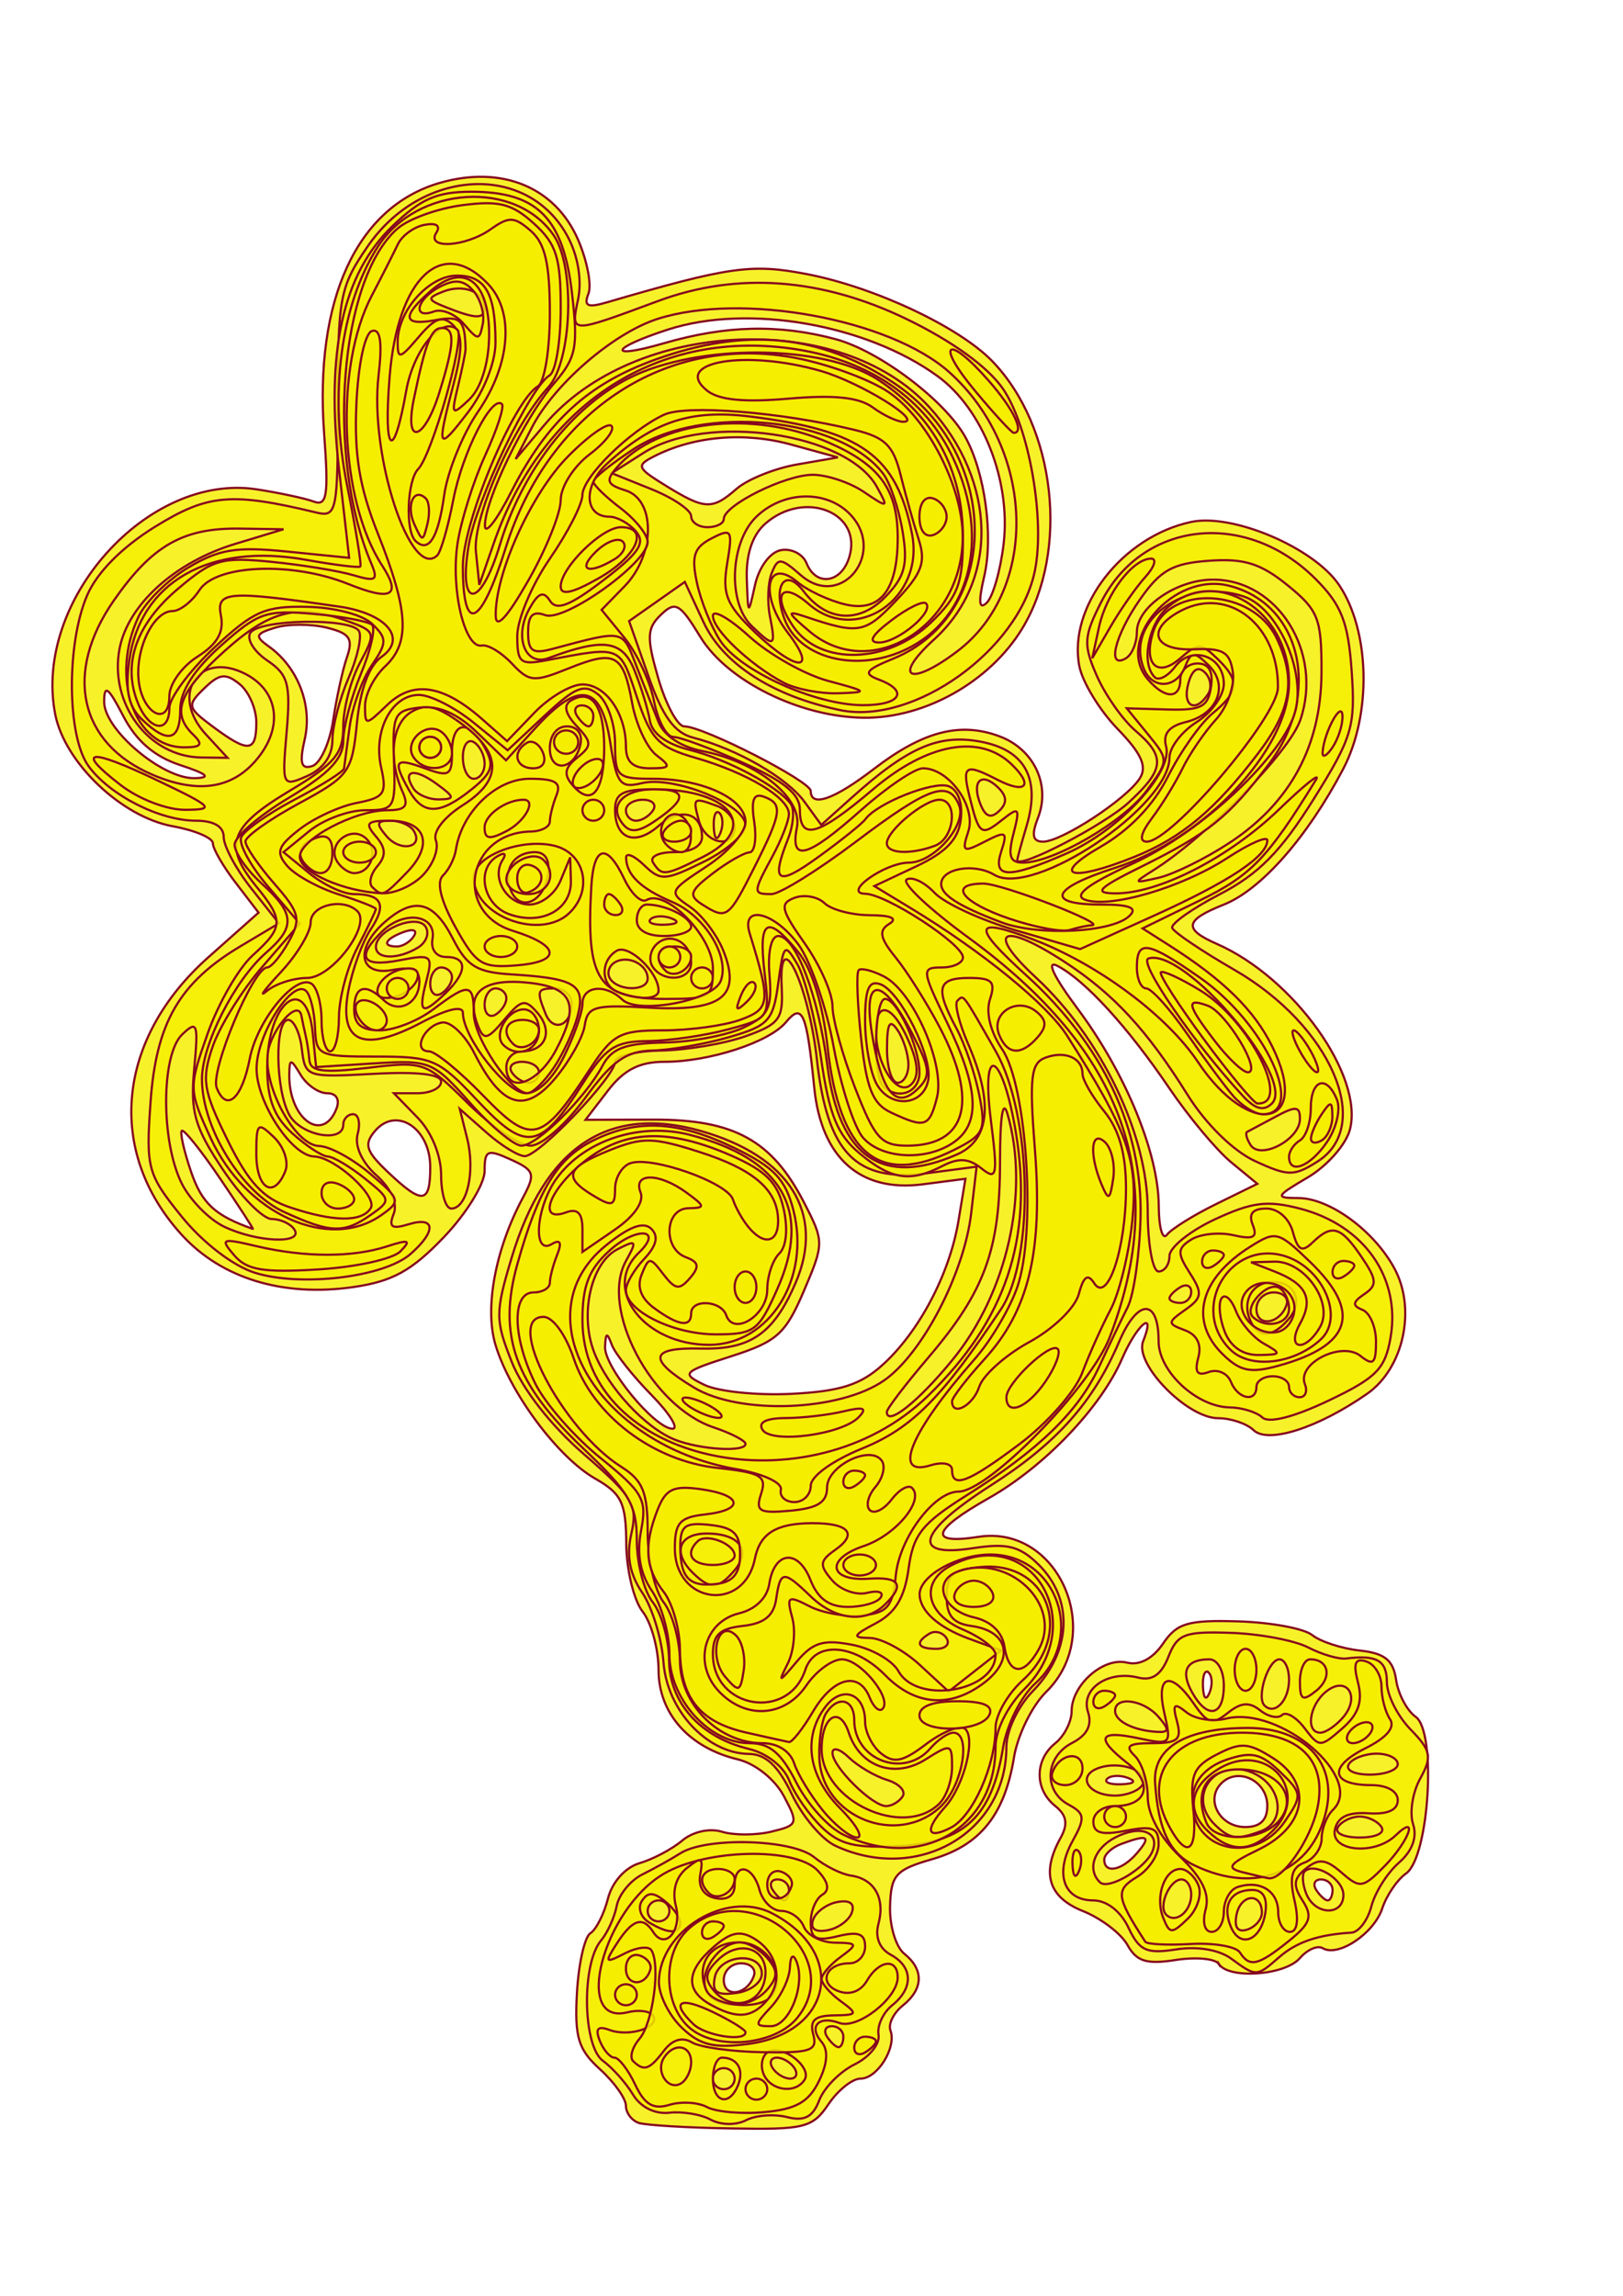
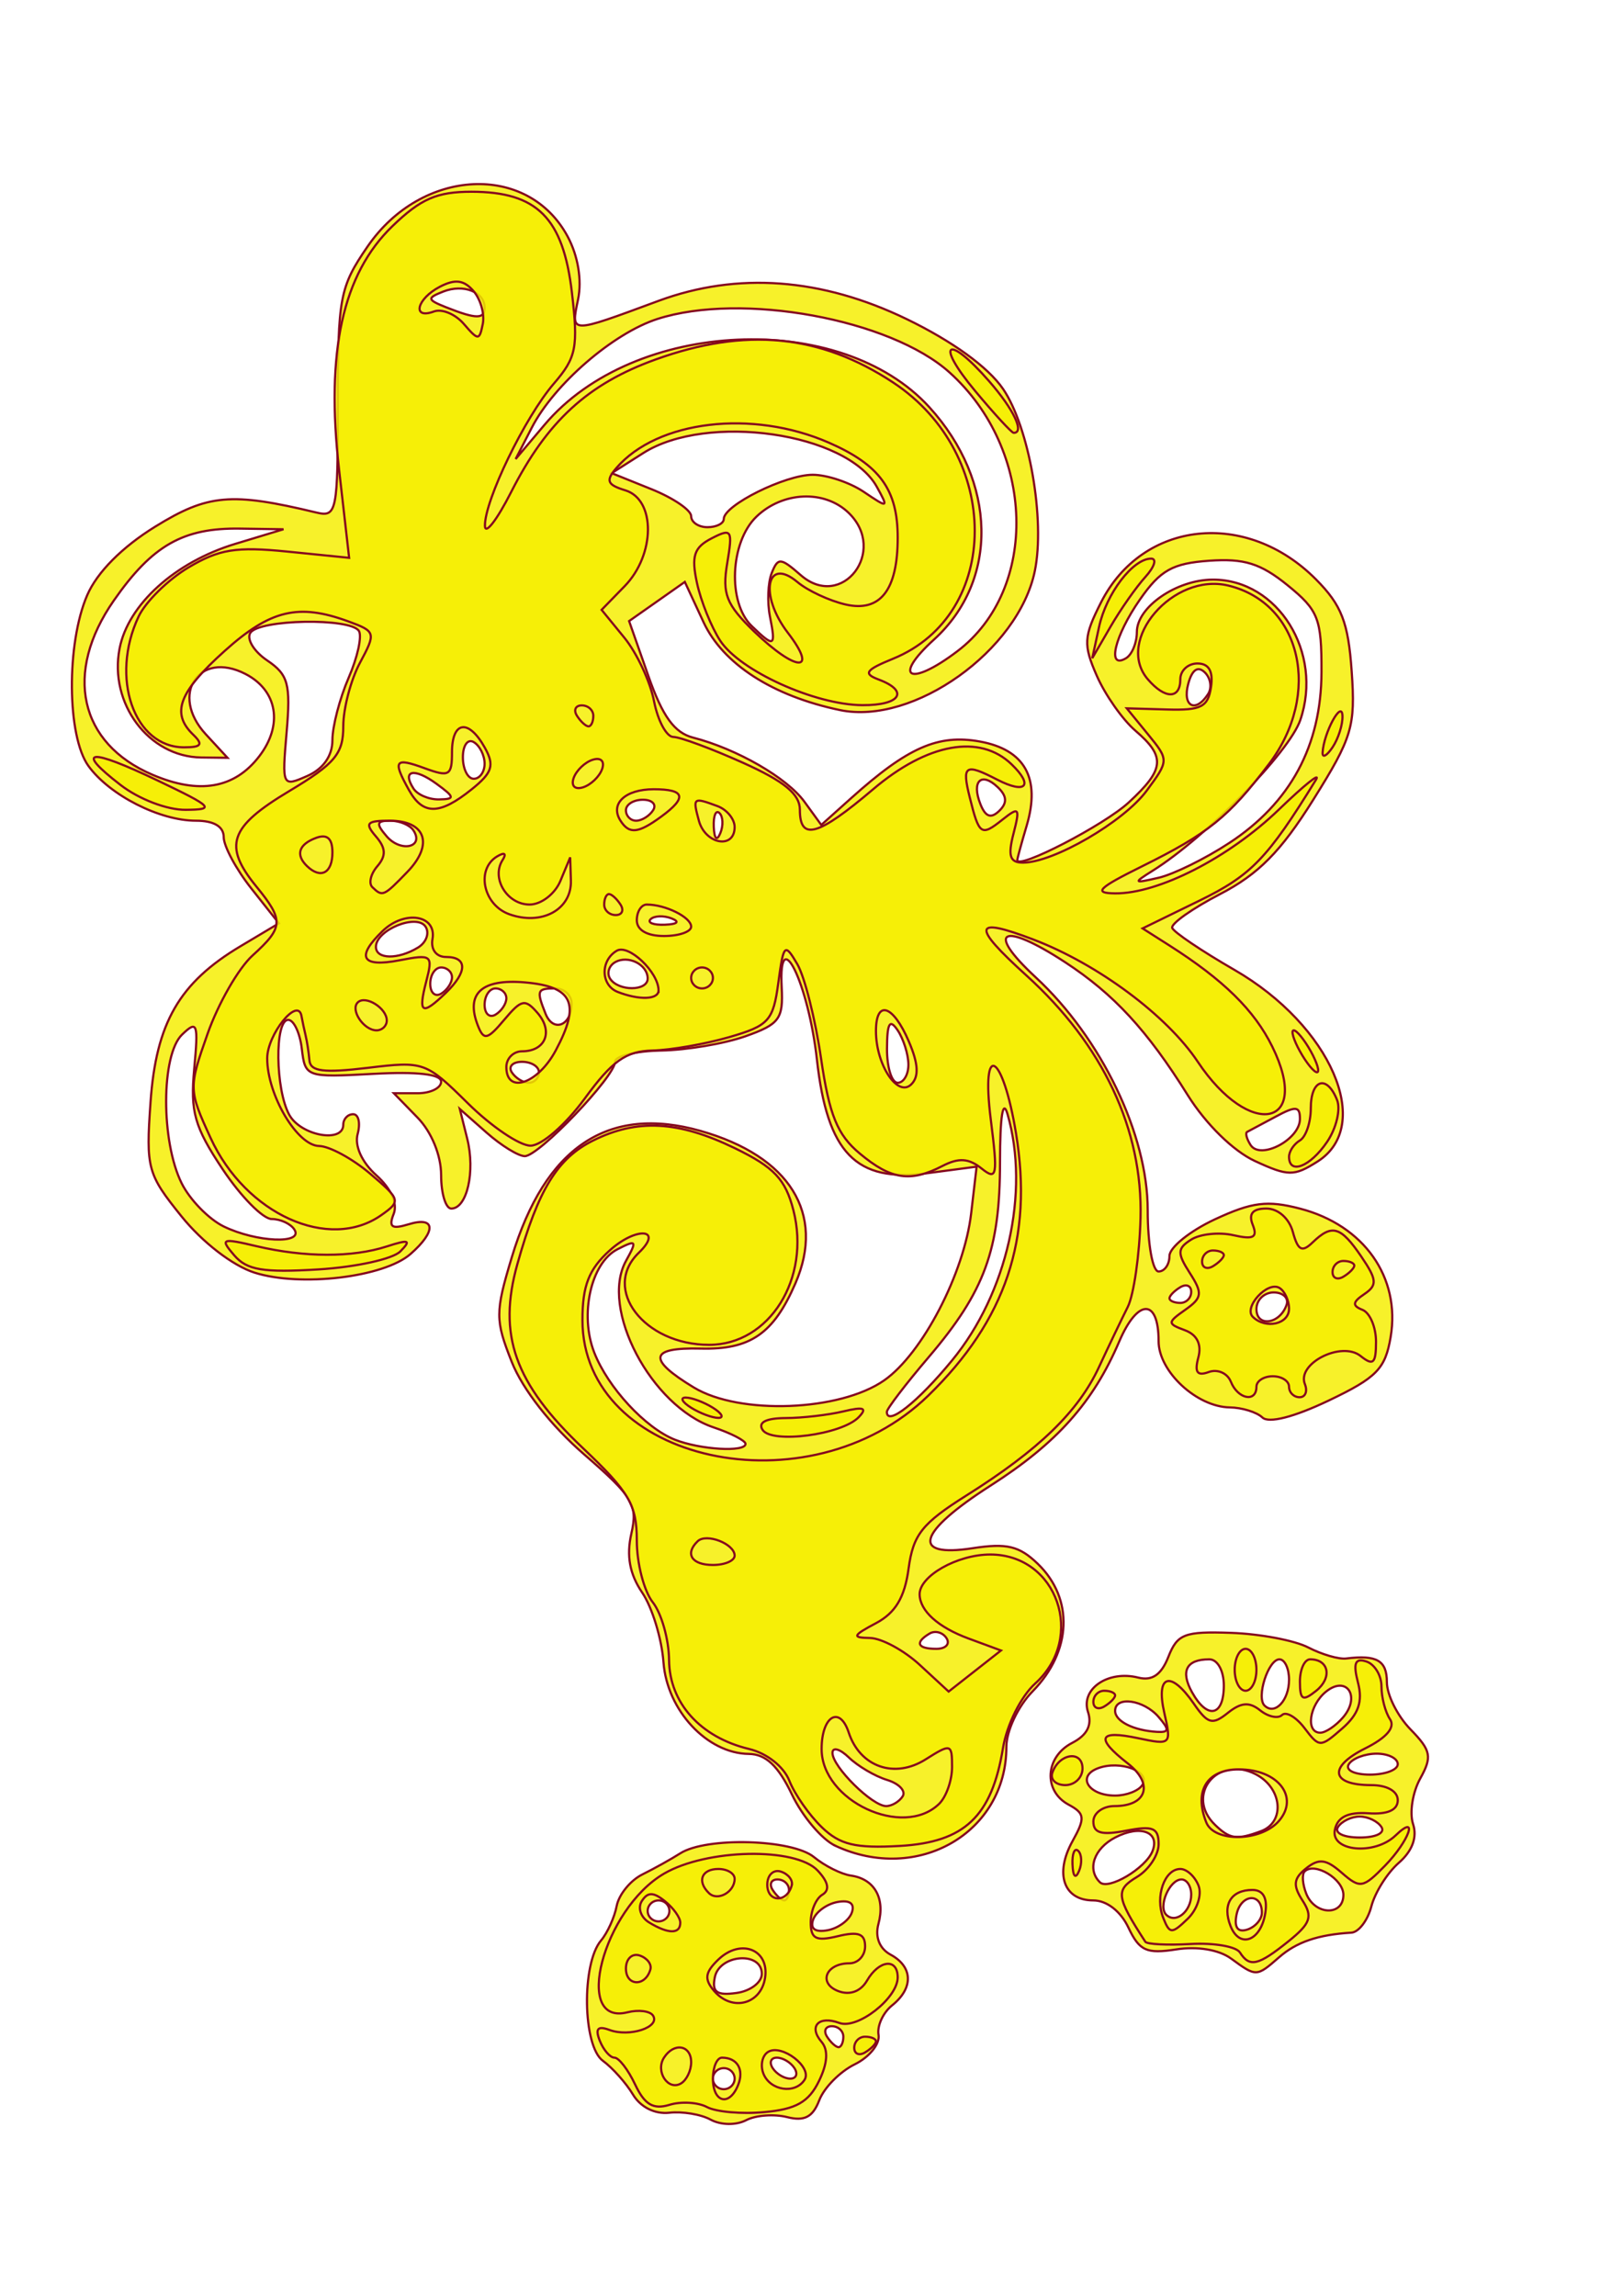
<svg xmlns="http://www.w3.org/2000/svg" viewBox="0 0 744.09 1052.4" version="1.0">
  <g stroke="#84061e" fill-opacity=".834" fill="#f5ee00">
-     <path d="M292.933 973.143c-3.28-1.1-5.97-4.6-5.97-7.9s-5.35-10.82-11.9-16.75c-9.98-9.04-11.69-14.7-10.55-35.04.75-13.35 3.52-25.63 6.16-27.3 2.63-1.66 6.26-8.83 8.06-15.92 1.91-7.53 7.93-14.26 14.48-16.19 6.16-1.81 14.96-6.47 19.56-10.36 4.85-4.09 12.54-5.8 18.27-4.04 5.44 1.67 15.64 1.64 22.65-.06 12.19-2.95 12.44-3.66 5.58-16.45-4.11-7.66-13.09-14.78-21.05-16.68-22.35-5.35-36.3-21.1-36.3-40.97 0-9.6-3.3-21.66-7.32-26.79-4.03-5.13-7.39-19.13-7.48-31.12-.13-18.75-2.12-22.9-14.29-29.83-17.09-9.74-39.16-39.4-45.72-61.45-5.02-16.87.02-43.79 12.57-67.21 5.92-11.05 5.44-12.59-5.51-17.57-10.79-4.91-12-4.37-12 5.3 0 5.92-8.42 19.56-18.72 30.32-14.76 15.41-23.52 20.24-41.47 22.83-32.18 4.66-60.47-3.96-78.69-23.97-34.82-38.24-29.86-89.8 12.24-127.22l23.01-20.44-10.48-13.67c-5.77-7.51-10.48-15.67-10.48-18.13 0-2.45-8.25-5.95-18.34-7.78-23.49-4.25-49.613-29.13-53.943-51.38-10.137-52.1 42.463-110.76 92.413-103.06 10.38 1.6 22.14 4.12 26.13 5.6 6.08 2.25 6.86-2.82 4.77-30.99-4.58-61.68 14.96-104.09 52.99-115.08 28.38-8.2 52.95 1.9 63.43 26.06 4.18 9.66 6.31 20.81 4.73 24.78-2.24 5.63-.38 6.5 8.41 3.93 56.26-16.44 66.4-17.87 91.91-12.93 31.01 6.01 69.66 24.17 84.85 39.89 29.06 30.05 35.42 86.84 13.73 122.52-14.87 24.46-44.8 41.28-72.79 40.91-29.19-.39-62.39-16.81-74.73-36.97-9.5-15.54-11.49-16.65-18.18-10.2-6.43 6.2-6.59 10.39-1.14 29.18 3.51 12.07 8.86 21.94 11.89 21.94 8.72 0 57.98 25.16 57.98 29.62 0 7.66 10.64 3.95 28.95-10.1 22.44-17.21 39.35-21.65 57.35-15.05 16.01 5.86 23.82 22.31 17.85 37.57-3.06 7.83-2.4 10.81 2.39 10.81 8.48 0 38.11-19.38 44.29-28.97 3.5-5.45.87-11.34-10.15-22.71-8.18-8.45-16.06-21.35-17.52-28.68-5.38-27.17 19.65-59.49 51.27-66.19 19.03-4.03 56.15 11.76 67.74 28.82 14.24 20.96 15.12 59.36 1.92 84.46-16.42 31.25-37.54 55.25-54.61 62.07-18.14 7.24-18.84 11.24-3.2 18.11 35.18 15.45 67.34 60.38 60.91 85.08-1.79 6.86-10.47 16.71-19.31 21.91-14.8 8.7-15.15 9.44-4.39 9.46 14.38.02 34.82 14.99 44.15 32.33 10.05 18.67 4.14 45.72-12.53 57.37-22.39 15.63-45.47 23.05-52.04 16.72-3.14-3.03-10.44-5.5-16.24-5.5-14.25 0-38.57-24.89-34.44-35.26 6.05-15.2-2.77-7.92-9.66 7.98-9.73 22.45-35.62 49.52-61.18 63.96-26.13 14.76-27.86 21.33-4.66 17.7 36.68-5.74 58.47 44.2 31.02 71.1-6.43 6.3-13.06 19.8-14.72 29.99-4.29 26.32-15.51 40.31-37.37 46.62-16.93 4.89-19.04 7.23-19.46 21.63-.26 8.89 2.67 18.66 6.5 21.73 9.1 7.29 8.85 16.15-.66 23.76-4.2 3.37-6.75 8.5-5.66 11.4 2.93 7.8-5.95 22.11-13.71 22.11-3.7 0-10.32 5.24-14.7 11.74-7.32 10.8-10.94 11.7-44.44 11.1-20.06-.3-39.16-1.5-42.45-2.5zm52.7-67.49c1.08-3.14-1.58-5.71-5.92-5.71s-7.89 3.42-7.89 7.61c0 8.48 10.73 7.01 13.81-1.9zm-47.11-266.38c-8.42-8.59-16.54-18.86-18.03-22.83-2.21-5.89-2.78-5.73-3.1.84-.46 9.33 22.8 37.61 30.93 37.61 3.04 0-1.37-7.03-9.8-15.62zm105.98-13.52c16.79-15.1 30.88-41.79 34.92-66.14l3.19-19.28-19.61 2.54c-28.68 3.71-46.47-12.16-49.7-44.31-3.46-34.48-5.44-39.07-12.96-30.02-7.67 9.22-35.11 18.17-55.74 18.17-11.44 0-18.56 3.65-25.96 13.3l-10.19 13.29 31.3-.08c36.82-.1 54.2 9.5 68.89 38.02 9.23 17.91 9.22 18.69-.1 40.53-8.39 19.64-12.31 23.17-33.22 29.89-22.53 7.24-23.14 7.89-12.36 13.15 6.25 3.05 24.22 4.89 39.94 4.1 22.11-1.12 31.54-4.1 41.6-13.16zm153.05-73.83l18.89-9.28-12.07-9.94c-6.63-5.48-19.39-20.76-28.35-33.98-18.92-27.93-38.49-49.32-51.14-55.94-5.49-2.87-1.96 4.67 9.22 19.67 21.99 29.51 37.05 66.15 37.15 90.38.04 9.88 1.73 15.81 3.74 13.16 2.01-2.64 12.16-8.97 22.56-14.07zm-456.61-11.65c-8.7-12.83-16.61-22.71-17.57-21.95-.95.76.95 9.24 4.24 18.85 4.96 14.49 11 20.06 28.28 26.12.48.16-6.25-10.2-14.95-23.02zm96.31-5.34c0-17.74-15.49-27.94-25.23-16.62-5.3 6.15-4.34 9.29 5.7 18.83 16 15.2 19.53 14.8 19.53-2.21zm-43.05-26.6c1.72-4.32.04-7.21-4.2-7.21-3.89 0-9.36-3.78-12.15-8.4-4.59-7.6-5.1-7.64-5.23-.4-.39 20.37 15.23 31.96 21.58 16.01zm35.54-79.23c1.75-2.72-.25-3.52-4.69-1.88-8.63 3.19-10.21 6.63-3.04 6.63 2.58 0 6.06-2.13 7.73-4.75zm-107.12-78.4c-11.88-3.91-20.22-11.1-26.15-22.56-6.88-13.27-8.72-14.62-8.72-6.43-.01 12.79 26.76 35.36 41.49 34.99 7.77-.19 5.91-1.89-6.62-6zm70.11-20.54c1.56-10.36 4.43-23.45 6.39-29.09 2.9-8.37 1.16-10.83-9.48-13.4-7.17-1.74-17.75-1.72-23.52.05-9.07 2.77-9.45 3.93-2.88 8.6 13.24 9.41 20.03 26.8 16.51 42.29-2.56 11.2-1.75 14.18 3.4 12.54 3.72-1.19 8.03-10.64 9.58-20.99zm-35.22.98c0-6.29-3.47-14.21-7.72-17.61-6.39-5.11-9.19-4.76-16.2 2.04-7.98 7.75-7.75 8.77 3.99 17.5 16.35 12.17 19.93 11.82 19.93-1.93zm240.53-78.97c4.78-.89 10.05 1.79 11.71 5.95 4.26 10.71 15.62 9.38 19.46-2.28 6.8-20.64-20.07-31.75-38.31-15.84-5.9 5.15-8.9 14.03-8.52 25.22.58 17.11.62 17.14 3.77 2.92 1.83-8.21 6.91-15.05 11.89-15.97zm102.09-2.95c3.38-28.93-9.58-61.77-30.32-76.83-32.78-23.79-86.85-33.16-123.41-21.38-26.83 8.65-28.46 14-1.93 6.3 28.3-8.21 52.69-8.79 78.57-1.86 20.04 5.37 50.12 28.03 59.49 44.82 9.04 16.2 13.01 45.44 8.69 63.93-2.76 11.77-2.39 15.52 1.16 12.09 2.84-2.73 6.33-14.91 7.75-27.07zm-122.46-25.14c5.03-4.38 17.54-9.42 27.81-11.19l18.67-3.23-21.6-5.92c-21.29-5.83-44.28-3.88-62.44 5.31-8.58 4.34-8.21 5.36 4.98 13.49 18.06 11.14 21.4 11.3 32.58 1.54zm221.12 676.18c-1.58-2.47-10.47-3.3-19.75-1.85-13.41 2.1-17.95.69-22.14-6.87-2.9-5.22-12.09-12.22-20.42-15.55-15.84-6.32-19.23-17.38-10.26-33.52 3.54-6.39 2.86-10.4-2.5-14.69-9.48-7.59-9.43-21.11.11-28.74 4.11-3.29 7.47-9.89 7.47-14.66 0-12.14 14.68-24.98 25.44-22.26 5.65 1.42 11.78-1.83 16.46-8.72 6.4-9.42 11.34-10.88 34.5-10.19 14.86.44 30.11 3.26 33.88 6.26 3.76 3.01 13.57 6.2 21.8 7.1 11.5 1.25 15.35 4.35 16.68 13.45.95 6.5 4.98 14.11 8.95 16.91 9.73 6.86 6.21 64.37-4.39 71.84-4.03 2.84-8.93 10.03-10.89 15.97-3.8 11.55-20.21 22.51-27.33 18.27-2.38-1.42-7.09.65-10.48 4.58-6.8 7.9-32.59 9.75-37.13 2.67zm52.13-33.95c0-2.65-2.38-4.81-5.28-4.81s-3.89 2.16-2.2 4.81c1.7 2.64 4.07 4.8 5.28 4.8s2.2-2.16 2.2-4.8zm-89.71-16.82c6.73-7.83 5.12-8.8-7.07-4.29-4.34 1.6-7.88 4.84-7.88 7.2 0 6.65 8.07 5.08 14.95-2.91zm59.81-21.78c0-11.33-13.19-17.89-20.94-10.42-7.75 7.48-.94 20.19 10.81 20.19 6.85 0 10.13-3.16 10.13-9.77zm-63.86-12.74c-3.6-1.39-7.9-1.21-9.55.38-1.66 1.6 1.28 2.73 6.54 2.53 5.8-.23 6.98-1.37 3.01-2.91zm36.96-48.27c-1.65-1.6-2.83 1.24-2.61 6.31.23 5.6 1.42 6.73 3.01 2.9 1.44-3.47 1.26-7.61-.4-9.21z" />
    <path d="M325.883 971.643c-4.5-2.5-13.1-3.9-19.1-3.2-6.62.7-13.17-2.6-16.62-8.4-3.13-5.21-9.33-12.17-13.78-15.43-9.25-6.77-9.83-44.46-.85-55.11 2.96-3.51 6.2-10.65 7.2-15.87 1.01-5.22 6.3-11.7 11.75-14.41 5.46-2.71 13.29-7.07 17.4-9.69 11.96-7.62 51.26-6.52 61.3 1.72 4.92 4.04 12.55 7.86 16.94 8.48 10.76 1.52 15.8 10.37 12.61 22.13-1.64 6.03.47 11.36 5.59 14.12 10.27 5.54 10.56 15.34.68 23.23-4.14 3.32-6.95 9.41-6.23 13.54.73 4.12-4.2 10.21-10.93 13.51-6.74 3.31-14.05 10.7-16.25 16.48-2.96 7.7-6.79 9.7-14.72 7.7-5.9-1.5-14.35-.9-18.77 1.4-4.61 2.4-11.54 2.3-16.22-.2zm10.92-18.84c0-2.65-2.24-4.81-4.98-4.81s-4.98 2.16-4.98 4.81c0 2.64 2.24 4.84 4.98 4.84s4.98-2.2 4.98-4.84zm27.42-4.81c-1.7-2.64-5.33-4.8-8.07-4.8s-3.6 2.16-1.9 4.8c1.69 2.64 5.32 4.81 8.06 4.81s3.6-2.17 1.91-4.81zm22.42-14.41c0-2.65-2.37-4.81-5.28-4.81-2.9 0-3.89 2.16-2.19 4.81 1.69 2.64 4.07 4.8 5.28 4.8 1.2 0 2.19-2.16 2.19-4.8zm-37.38-28.83c0-10.43-19.44-8.99-21.55 1.59-1.37 6.82.86 8.44 9.9 7.2 6.41-.87 11.65-4.83 11.65-8.79zm41.28-28.09c1.43-4.14-.97-5.87-6.65-4.81-4.88.92-9.89 4.57-11.11 8.13-1.43 4.13.96 5.87 6.65 4.8 4.88-.91 9.88-4.57 11.11-8.12zm-83.64-.74c0-2.65-2.24-4.81-4.98-4.81s-4.99 2.16-4.99 4.81c0 2.64 2.25 4.8 4.99 4.8s4.98-2.16 4.98-4.8zm54.82-9.61c0-2.65-2.37-4.81-5.27-4.81-2.91 0-3.9 2.16-2.2 4.81 1.69 2.64 4.07 4.8 5.28 4.8 1.2 0 2.19-2.16 2.19-4.8zm202.67 31.44c-5.55-4.05-15.46-5.69-25.15-4.18-13.61 2.13-16.86.65-21.89-9.98-3.56-7.54-9.95-12.48-16.13-12.48-13.56 0-17.82-12.19-9.5-27.18 5.9-10.63 5.68-12.68-1.83-16.73-11.68-6.3-10.77-21.88 1.65-28.29 6.89-3.55 9.25-8.18 7.26-14.23-3.46-10.52 9.23-19.19 23.03-15.71 6.39 1.61 10.58-1.28 13.83-9.51 4.14-10.5 7.36-11.73 28.75-10.99 13.24.46 29.15 3.47 35.35 6.68s14.05 5.5 17.44 5.07c14.06-1.74 18.64.93 18.64 10.88 0 5.77 4.87 15.5 10.82 21.6 9.46 9.71 10.02 12.54 4.46 22.56-3.5 6.3-4.97 15.68-3.28 20.84 1.99 6.04-.32 12.35-6.5 17.74-5.27 4.6-10.96 13.61-12.62 20.03-1.67 6.41-5.8 11.82-9.17 12.02-15.24.92-25.1 4.27-33.13 11.28-10.38 9.05-10.44 9.06-22.03.58zm14.13-21.03c0-9.41-9.71-8.61-11.62.95-1.16 5.84.55 8.21 4.92 6.81 3.69-1.19 6.7-4.68 6.7-7.76zm-32.39-8.3c0-3.8-2.01-6.92-4.45-6.92-5.5 0-10.86 12.47-6.97 16.22 4.36 4.2 11.42-1.54 11.42-9.3zm69.77.14c0-7.27-13.14-15.21-17.77-10.74-1.32 1.27-.98 5.86.74 10.2 3.97 9.96 17.03 10.37 17.03.54zm-87.53-20.02c3.53-8.85-5.56-12.23-17.03-6.31-9.82 5.07-13.12 14.72-7.04 20.59 3.86 3.72 20.94-6.42 24.07-14.28zm49.75-9.18c11.2-4.14 9.76-19.8-2.41-26.07-17.58-9.08-32.64 9.7-18.62 23.22 6.79 6.55 9.9 6.97 21.03 2.85zm55.23-1.88c-1.7-2.65-6.18-4.81-9.97-4.81s-8.28 2.16-9.97 4.81c-1.75 2.73 2.54 4.8 9.97 4.8s11.72-2.07 9.97-4.8zm-109.63-19.26c3.96-6.17-10.04-11.51-20.27-7.72-9.99 3.69-4.49 12.56 7.79 12.56 5.16 0 10.78-2.18 12.48-4.84zm117.1-9.57c0-2.65-4.35-4.81-9.67-4.81s-11.06 2.16-12.76 4.81c-1.74 2.72 2.44 4.8 9.68 4.8 7.01 0 12.75-2.16 12.75-4.8zm-109.64-21.63c-6.83-7.93-19.94-9.77-19.94-2.8 0 4.79 8.49 9.03 19.3 9.63 5.52.31 5.64-1.01.64-6.83zm84.54.21c8.21-9.53 1.74-19.45-7.74-11.86-7.76 6.21-9.54 18.86-2.66 18.86 2.41 0 7.09-3.15 10.4-7zm-54.64-14.62c0-6.81-2.88-12.01-6.65-12.01-10.52 0-13.34 5.33-7.95 15.04 7.05 12.7 14.6 11.14 14.6-3.03zm29.9-2.69c0-5.13-1.98-9.32-4.4-9.32-5.12 0-10.73 17.44-6.82 21.21 4.73 4.55 11.22-2.33 11.22-11.89zm-208.02 76.13c-6.13-2.85-15.1-13.46-19.93-23.57-6.24-13.06-11.95-18.43-19.72-18.52-19.12-.21-37.5-19.95-39.13-42.01-.8-10.85-5.2-25.23-9.78-31.97-5.72-8.42-7.27-16.83-4.96-26.95 3.02-13.27.88-16.85-21.63-36.37-15.15-13.13-28.21-29.81-33.19-42.37-7.62-19.24-7.62-22.66.01-47.97 15.27-50.62 44.14-69.94 86.57-57.93 40.86 11.57 57.29 37.95 43.48 69.83-10.04 23.16-20.73 30.52-43.47 29.94-23.55-.59-24.5 4.89-3.1 17.84 20.97 12.69 66.94 10.95 87.29-3.3 17.46-12.22 36.63-49.05 39.84-76.53l2.5-21.4-22.67 3c-32.67 4.32-45.79-9.21-50.55-52.13-3.89-34.93-17.75-63.36-16.15-33.11.77 14.52-1.03 16.95-16.58 22.46-9.6 3.4-26.98 6.35-38.63 6.55s-21.18 2.52-21.18 5.16c0 6.74-34.92 43.25-41.38 43.25-2.93 0-10.83-4.86-17.56-10.81l-12.24-10.81 3.4 13.62c3.76 15.09-.11 32.03-7.31 32.03-2.56 0-4.65-6.89-4.65-15.31 0-9.1-4.39-19.81-10.84-26.42l-10.83-11.13h10.83c5.96 0 10.84-2.38 10.84-5.29 0-3.46-10.74-4.7-31.15-3.6-30.77 1.67-31.17 1.53-32.73-11.53-.86-7.26-3.67-13.21-6.23-13.21-6.29 0-5.92 31.98.51 43.56 5.3 9.55 24.74 13.08 24.74 4.49 0-2.64 2.04-4.81 4.52-4.81 2.49 0 3.41 4.07 2.07 9.04-1.49 5.47 1.91 12.97 8.58 18.96 6.75 6.06 9.83 12.93 7.93 17.7-2.41 6.07-.9 7.12 6.84 4.75 12.41-3.8 12.85 3.18.85 13.65-12.22 10.66-50.44 15.21-71.5 8.51-9.97-3.18-23.85-13.87-33.47-25.8-15.61-19.34-16.33-22-14.19-52.32 2.55-36.34 13.21-54.79 41.31-71.53l17.54-10.46-12.65-15.99c-6.96-8.79-12.65-19.38-12.65-23.52 0-4.86-4.49-7.53-12.71-7.53-16.64 0-39.53-11.64-49.29-25.06-9.876-13.6-10.195-56.15-.58-78.33 4.55-10.5 16-22.03 31.15-31.39 24.16-14.92 34.83-15.87 73.79-6.51 9.51 2.28 9.97-.02 9.97-49.84 0-48.85.88-53.5 13.63-72.08 24.78-36.1 73.53-38.5 91.75-4.52 4.73 8.81 6.58 19.96 4.76 28.71-3.3 15.93-4.18 15.91 36.89.73 36.18-13.37 74.76-10.52 113.84 8.4 20.89 10.12 37.22 21.95 44.07 31.93 12.01 17.49 19.45 60.14 14.58 83.59-7.54 36.38-55.61 70.67-89.26 63.67-30.9-6.43-53.7-21.12-62.63-40.35l-8.55-18.41-12.77 8.98-12.78 8.97 8.85 25.21c6.52 18.56 11.93 26.01 20.49 28.21 20.11 5.19 43.06 18.41 51.06 29.42l7.71 10.61 13.78-12.36c25.87-23.2 39.81-29.33 58.87-25.89 20.7 3.75 27.98 16.84 21.5 38.64-2.36 7.94-4.29 15.01-4.29 15.73 0 4.57 39.82-16.02 51.08-26.42 16.5-15.23 17.03-20.93 3.05-32.93-5.86-5.04-13.81-16.35-17.67-25.14-6.25-14.25-6.04-17.91 1.93-33.64 19.07-37.6 66.61-42.7 98.55-10.55 11.74 11.81 14.79 19.66 16.37 42.15 1.78 25.26.27 30.31-17.61 58.86-14.85 23.72-25.14 34.13-42.73 43.25-12.74 6.61-22.61 13.58-21.94 15.5.68 1.92 13.5 10.57 28.5 19.22 44.25 25.52 64.15 71.43 38.1 87.88-10.79 6.82-13.42 6.8-28.66-.24-9.91-4.57-22.52-16.94-30.82-30.21-18.62-29.78-33.86-46.3-56.16-60.89-28.87-18.89-36.97-14.82-13.6 6.83 30.23 28.01 51.41 72.02 51.41 106.83 0 15.5 2.23 28.06 4.99 28.06 2.74 0 4.98-3.19 4.98-7.1 0-3.9 9.36-11.45 20.79-16.78 17.05-7.94 24.09-8.83 39.08-4.93 29.27 7.6 46.14 31.49 41.54 58.83-2.46 14.63-6.38 18.64-28.46 29.17-15.86 7.56-27.41 10.51-30.34 7.74-2.6-2.46-9.33-4.54-14.95-4.62-15.18-.24-32.64-16.48-32.64-30.36 0-19.72-9.57-19.65-18.04.14-11.99 28.01-28.6 46.61-58.98 66.05-33.5 21.44-36.86 33.13-8.26 28.72 15.68-2.42 21.4-1.05 29.9 7.15 16.59 15.99 15.61 40.1-2.37 58.45-6.7 6.84-12.03 18.12-12.03 25.47 0 39.36-40.69 62.87-78.44 45.31zm30.87-22.64c1.57-2.46-1.64-5.84-7.15-7.53-5.51-1.68-13.39-6.32-17.52-10.3-4.12-3.97-7.5-4.91-7.5-2.08 0 6.35 18.21 24.37 24.62 24.37 2.58 0 5.98-2.01 7.55-4.46zm20.11-72.5c-1.72-2.69-5.22-3.64-7.77-2.12-6.91 4.12-5.62 7 3.13 7 4.27 0 6.36-2.2 4.64-4.88zm-92.15-89.07c0-1.46-6.6-4.87-14.65-7.57-28.66-9.64-52.25-54.51-40.13-76.35 5.16-9.29 4.79-9.78-3.99-5.25-12.12 6.25-17.4 29.96-10.55 47.38 6.29 16.02 23.37 34.46 36.92 39.86 11.51 4.59 32.4 5.84 32.4 1.93zm94.69-38.26c25.29-30.76 35.75-77.14 25.45-112.83-2.14-7.42-3.46.91-3.46 21.85 0 40.19-6.99 59.31-32.73 89.51-10.54 12.37-19.16 23.65-19.16 25.08 0 6.73 14.13-4.42 29.9-23.61zm153.36-25.45c1.09-3.14-1.58-5.71-5.92-5.71s-7.89 3.42-7.89 7.61c0 8.48 10.73 7.01 13.81-1.9zm-43.71-5.99c0-2.8-2.24-3.76-4.99-2.12-2.74 1.63-4.98 3.92-4.98 5.09 0 1.16 2.24 2.11 4.98 2.11 2.75 0 4.99-2.28 4.99-5.08zm-411.17-28.55c-1.7-2.64-6.37-4.81-10.38-4.81s-14.13-10.27-22.5-22.82c-12.92-19.38-14.89-26.32-13.05-46.01 1.96-20.95 1.43-22.46-5.56-15.72-9.65 9.3-9.76 48.91-.19 68.17 3.75 7.53 12.43 16.44 19.28 19.78 14.9 7.26 36.76 8.22 32.4 1.41zm461.01-50.66c0-5.93-1.82-6.1-11.22-1.03-6.16 3.32-12 6.44-12.96 6.92-.96.49-.26 3.2 1.55 6.02 4.51 7.03 22.63-2.51 22.63-11.91zm-348.88-21.42c0-2.64-3.49-4.8-7.77-4.8-4.27 0-6.38 2.16-4.69 4.8 1.7 2.65 5.19 4.81 7.77 4.81s4.69-2.16 4.69-4.81zm169.38-3.6c-.04-4.62-2.25-11.65-4.91-15.62-3.66-5.46-4.85-3.44-4.91 8.41-.04 8.59 2.17 15.62 4.91 15.62s4.95-3.78 4.91-8.41zm-154.42-27.91c0-3.81-3.37-6.93-7.48-6.93-8.39 0-8.72.89-4.46 11.6 3.5 8.79 11.94 5.49 11.94-4.67zm-29.91-2.4c0-2.49-2.24-4.53-4.98-4.53s-4.99 3.38-4.99 7.5 2.25 6.15 4.99 4.52c2.74-1.64 4.98-5.01 4.98-7.49zm-24.92-9.61c0-2.49-2.24-4.53-4.98-4.53s-4.99 3.38-4.99 7.5 2.25 6.15 4.99 4.52c2.74-1.64 4.98-5.01 4.98-7.49zm89.71.56c0-6.49-9.08-10.98-15.03-7.44-2.79 1.66-3.78 5.03-2.2 7.49 3.74 5.84 17.23 5.8 17.23-.05zm-105.27-14.23c3.78-2.31 5.33-6.61 3.44-9.55-3.96-6.17-22.76 1.48-22.76 9.25 0 5.75 10.15 5.9 19.32.3zm116.17-13.36c-3.59-1.39-7.89-1.22-9.55.38-1.65 1.6 1.29 2.73 6.54 2.53 5.81-.24 6.99-1.37 3.01-2.91zm255.7-34.53c28.06-18.39 42.22-44.59 42.32-78.28.08-24.63-1.39-28.4-15.55-39.89-12.34-10.01-19.92-12.37-35.97-11.23-16.76 1.19-22.34 4.31-31.71 17.77-11.64 16.7-15.33 32.24-6.4 26.92 2.75-1.64 4.99-7.05 4.99-12.03 0-11.44 18.25-24.01 34.89-24.01 29.82 0 50.62 33.44 40.04 64.37-5.07 14.79-43.27 53.78-67.68 69.06-9.05 5.67-8.86 5.9 2.72 3.23 6.85-1.58 21.41-8.74 32.35-15.91zm-373.96-5.76c-1.58-2.46-6.38-4.48-10.66-4.48-6.34 0-6.64 1.34-1.64 7.16 6.44 7.47 17.29 5.11 12.3-2.68zm140.28-7.98c-1.66-1.6-2.84 1.24-2.62 6.31.24 5.59 1.42 6.73 3.01 2.9 1.44-3.47 1.26-7.61-.39-9.21zm-30.43-1.3c1.7-2.64-.41-4.81-4.69-4.81-4.27 0-7.77 2.17-7.77 4.81s2.12 4.8 4.69 4.8c2.58 0 6.08-2.16 7.77-4.8zm158.08-10.49c-7.6-7.33-12.23-2.86-8.01 7.72 2.31 5.83 4.82 6.73 8.59 3.09 3.77-3.63 3.6-6.78-.58-10.81zm-257.39-1.63c-10.24-7.47-15.97-6.28-10.54 2.19 1.81 2.82 7.08 5.06 11.72 4.97 7.4-.13 7.25-1.01-1.18-7.16zm-81.32-12.53c11.08-14.37 8.46-30.22-6.24-37.8-21.4-11.05-34.94 9.48-18.22 27.61l9.97 10.81-12.08-.15c-24.03-.3-42.31-24.72-37.4-49.96 3.92-20.18 25.41-39.6 53.05-47.96l22.1-6.69-19.93-.3c-26.07-.4-40.24 7.68-57.85 32.95-23.093 33.15-15.907 65.51 17.74 79.88 21.33 9.11 37.51 6.34 48.86-8.39zm33.61-7.51c0-6.27 3.35-19.12 7.44-28.57 4.1-9.44 6.21-19.1 4.69-21.47-3.91-6.09-45.76-5.34-49.76.9-1.83 2.85 1.66 8.55 7.75 12.66 9.62 6.5 10.78 10.77 8.89 32.76-2.15 24.99-2.04 25.23 9.41 20.2 7.38-3.24 11.58-9.22 11.58-16.48zm69.77 10.82c0-3.81-2.24-8.26-4.98-9.89-2.74-1.64-4.98 1.48-4.98 6.92s2.24 9.89 4.98 9.89 4.98-3.11 4.98-6.92zm331.7-31.93c1.84-2.88 1.16-7.34-1.53-9.93-3.18-3.07-5.81-1.25-7.57 5.22-2.83 10.43 3.37 13.64 9.1 4.71zm-114.96-19.61c37.55-28.48 35.75-92.41-3.6-127.81-27.16-24.43-95.33-36.91-133.9-24.5-20.31 6.53-47.37 29.93-57.6 49.81l-7.42 14.41 13.3-15.75c40.92-48.46 135.63-52.77 176.38-8.02 31.01 34.05 31.93 79.4 2.16 106.48-19.47 17.7-11.12 21.91 10.68 5.38zm-85.92-15.93c-1.3-6.57-.94-15.51.8-19.88 2.88-7.25 4.04-7.16 13.31.92 18.91 16.5 40.08-11.09 21.94-28.57-11.03-10.64-30.22-9.82-42.27 1.8-12.09 11.66-13.27 39.37-2.13 50.11 10.39 10.02 11.13 9.63 8.35-4.38zm-21.17-44.69c0-6.28 28.15-20.26 40.78-20.26 6.5 0 17.04 3.52 23.42 7.83 11.25 7.6 11.43 7.53 5.95-2.35-13.76-24.79-77.81-34.02-107.06-15.44l-14.48 9.21 18.22 7.34c10.02 4.03 18.22 9.61 18.22 12.38 0 2.78 3.36 5.05 7.47 5.05 4.12 0 7.48-1.69 7.48-3.76zm-109.65-96.86c0-7.23-9.72-11.03-18.92-7.4-7.64 3.01-7.49 3.74 1.48 7.3 13.6 5.39 17.44 5.41 17.44.1z" />
    <path d="M324.143 965.843c-4.11-2.2-11.9-2.7-17.3-1-7.35 2.2-11.29-.1-15.65-9.33-3.2-6.78-7.47-12.32-9.48-12.32-2 0-5.03-3.49-6.73-7.75-2.2-5.54-.94-6.95 4.45-4.95 9.2 3.4 23.37-1.26 19.96-6.58-1.36-2.11-6.64-2.79-11.74-1.51-25.24 6.36-11.09-47.29 16.76-63.55 19.56-11.42 60.3-12.25 70.45-1.43 4.97 5.3 5.68 8.98 2.14 11.09-2.92 1.74-5.31 7.41-5.31 12.59 0 7.64 2.34 8.85 12.46 6.4 9.42-2.28 12.46-1.13 12.46 4.71 0 4.25-3.23 7.73-7.18 7.73-10.91 0-14.51 9.26-4.98 12.79 5.23 1.93 10.16.1 13.03-4.84 5.55-9.57 14.08-10.47 14.08-1.49 0 9.54-18.45 23.95-26.74 20.88-9.49-3.51-14.29 1.56-8.18 8.66 3.2 3.72 2.79 9.89-1.21 18.06-4.66 9.54-10.5 12.84-24.95 14.14-10.37 1-22.23-.1-26.34-2.3zm14.28-10.17c2.81-7.07-.41-12.48-7.43-12.48-2.28 0-4.15 4.32-4.15 9.61 0 11.04 7.59 12.94 11.58 2.87zm-21.55-10.37c0-7.92-7.88-9.26-12.46-2.11-4.07 6.34 1.89 15.35 7.82 11.8 2.55-1.52 4.64-5.88 4.64-9.69zm51.98 8.04c3.68-5.74-10.38-16.56-16.66-12.82-2.74 1.64-3.72 6.15-2.18 10.03 3.1 7.79 14.55 9.49 18.84 2.79zm-18.08-46.83c1.94-13.01-11.27-18.09-21.47-8.26-6.13 5.91-6.52 8.99-1.85 14.42 8.24 9.57 21.51 6.06 23.32-6.16zm-52.59-3.77c.68-2.42-1.56-5.3-4.99-6.4-3.42-1.1-6.23 1.6-6.23 6 0 8.14 8.94 8.46 11.22.4zm13.7-21.43c0-2.32-3.16-6.75-7.03-9.84-5.33-4.27-7.9-4.28-10.6-.06-1.97 3.07-.49 7.47 3.29 9.77 8.84 5.4 14.34 5.45 14.34.13zm24.92-20.09c0-2.49-3.36-4.52-7.47-4.52-7.71 0-9.9 5.67-4.29 11.08 3.98 3.84 11.76-.5 11.76-6.56zm26.17 3.08c.68-2.42-1.56-5.3-4.98-6.4-3.43-1.1-6.23 1.6-6.23 6 0 8.14 8.93 8.46 11.21.4zm28.66 74.36c0-2.79 2.24-5.08 4.98-5.08s4.98.95 4.98 2.11c0 1.17-2.24 3.46-4.98 5.09-2.74 1.64-4.98.68-4.98-2.12zm176.82-43.7c-1.76-2.73-11.92-4.48-22.59-3.87s-20.02.14-20.78-1.03c-13.39-20.67-13.78-23.71-3.88-29.67 5.49-3.3 9.98-10.08 9.98-15.06 0-7.5-2.57-8.56-14.96-6.17-11.2 2.16-14.95 1.1-14.95-4.21 0-3.9 4.36-7.08 9.68-7.08 14.92 0 18.08-10.19 6.07-19.57-14.96-11.68-13.44-15.4 4.7-11.56 15.16 3.21 15.39 2.99 12.06-11.63-3.99-17.53 2.89-19.64 13.55-4.16 6.39 9.28 8.51 9.86 15.56 4.22 6.07-4.86 9.87-5.16 14.85-1.18 3.67 2.94 8.18 3.91 10.02 2.14 1.83-1.77 6.46.93 10.3 5.98 6.82 9 7.2 9.01 17.31.18 7.46-6.51 9.47-12.35 7.22-20.98-2.32-8.94-1.36-11.4 3.82-9.72 3.82 1.24 6.94 6.39 6.94 11.44s1.75 11.8 3.9 14.99c2.53 3.76-1.47 8.48-11.38 13.42-17.09 8.52-15.71 16.82 2.79 16.82 7.26 0 12.16 2.78 12.16 6.91 0 4.53-4.64 6.6-13.51 6-9.34-.62-14.07 1.69-15.32 7.51-2.14 9.99 18.21 11.92 27.84 2.64 10.75-10.37 6.26 2.45-4.85 13.86-10.1 10.36-11.45 10.58-19.85 3.25-7.21-6.3-10.47-6.69-16.35-1.99-5.78 4.62-6.12 7.78-1.61 14.74 4.77 7.37 3.68 10.53-6.45 18.66-13.97 11.21-17.81 12.09-22.27 5.12zm11.67-18.22c1.03-6.78-1.05-10.43-5.94-10.43-9.82 0-13.91 6.78-10.01 16.58 4.2 10.56 13.97 6.79 15.95-6.15zm-30.66-12.46c-1.66-4.17-5.4-7.58-8.32-7.58-7.28 0-11.71 12.71-7.82 22.47 2.94 7.39 3.87 7.42 11.18.37 4.39-4.22 6.62-11.1 4.96-15.26zm36.89-29.61c9.41-10.94-.4-23.62-18.27-23.62-14.73 0-20.82 9.83-15.05 24.3 3.68 9.27 25.13 8.83 33.32-.68zm-94.65 20.02c-.22-5.06.96-7.9 2.62-6.3 1.65 1.59 1.83 5.74.39 9.21-1.59 3.83-2.77 2.69-3.01-2.91zm-114.97-17.16c-5.73-5.53-12.41-15.09-14.84-21.26-2.56-6.5-10.34-12.63-18.49-14.58-22.28-5.33-36.48-21.11-36.66-40.73-.09-9.45-3.45-21.38-7.47-26.51-4.03-5.13-7.32-17.85-7.32-28.27 0-16.36-3.38-22.15-24.75-42.44-31.28-29.68-39.15-51.78-30.01-84.3 9.59-34.16 18.36-48.48 34.66-56.61 20.32-10.13 39.15-9.11 65.14 3.52 17.97 8.74 23.11 14.19 26.76 28.43 8.01 31.29-11.03 61.66-38.65 61.66-29.84 0-49.42-25.63-32.24-42.2 11.54-11.12-1.17-12.09-13.39-1.02-9.52 8.62-12.44 16.11-12.44 31.88 0 65.28 103.74 87.93 158.54 34.62 35.59-34.62 48.13-72.06 40.24-120.17-6.1-37.19-16.18-42.8-11.58-6.44 3.28 25.93 2.85 28.17-4.24 22.49-5.86-4.69-10.45-4.99-17.85-1.17-14.8 7.64-23.58 6.33-37.97-5.68-10.29-8.57-13.96-17.59-17.76-43.62-2.63-18.05-7.54-37.51-10.91-43.25-5.74-9.79-6.27-9.27-8.68 8.66-2.34 17.37-4.36 19.6-22.51 24.86-10.96 3.17-26.79 5.93-35.17 6.14-12.2.29-18.4 4.68-31.05 21.99-8.85 12.1-19.79 21.62-24.87 21.62-4.98 0-17.91-8.74-28.72-19.42-19.3-19.06-20.16-19.36-45.87-16.26-20.29 2.44-26.33 1.67-26.77-3.41-.32-3.61-1.1-8.72-1.74-11.36-.63-2.65-1.5-6.69-1.91-9-1.63-8.99-15.71 8.44-15.71 19.43 0 16.79 13.75 39.99 23.8 40.17 4.72.09 15.2 5.75 23.27 12.59 14.08 11.93 14.3 12.71 5.28 19.07-23.98 16.9-62.26-.37-78.3-35.33-10.1-22.01-10.13-22.99-1.39-47.76 4.9-13.91 14.18-30.06 20.62-35.89 14.25-12.92 14.43-16.09 1.73-31.64-15.29-18.74-12.36-27.27 14.95-43.64 21.19-12.7 24.92-17.16 24.92-29.79 0-8.17 3.44-21.26 7.64-29.09 7.41-13.81 7.25-14.38-5.31-18.98-22.89-8.39-35.74-5.32-56.73 13.55-21.06 18.93-24.64 28.5-14.37 38.4 4.65 4.49 3.71 5.77-4.22 5.77-22.94 0-34.07-31.98-20.85-59.96 3.22-6.79 13.5-16.91 22.85-22.49 14.1-8.39 21.87-9.64 45.34-7.28l28.33 2.86-4.63-40.62c-6.15-53.93 1.65-89.4 24.49-111.42 13-12.54 20.4-15.76 36.22-15.76 30.09 0 42.04 11.98 46.05 46.16 2.96 25.2 2.05 29.8-8.24 41.75-13.28 15.41-31.85 53.74-31.62 65.26.09 4.29 5.48-2.68 11.99-15.49 16.5-32.47 35.13-49.57 66.21-60.78 41.29-14.9 75.47-11.58 109.01 10.58 49.81 32.91 49.78 106.19-.05 126.55-12.74 5.21-13.88 6.85-6.65 9.56 14.16 5.32 9.99 11.87-7.48 11.75-21.74-.14-56.06-15.69-65.15-29.52-4.06-6.17-8.86-18.09-10.68-26.5-2.66-12.32-1.37-16.27 6.67-20.42 9.28-4.79 9.78-3.98 7.19 11.45-2.36 14.01-.42 18.89 12.38 31.24 19.35 18.66 29.59 19.03 15.43.57-13.24-17.26-9.87-35.19 4.37-23.27 4.74 3.97 14.69 8.61 22.12 10.31 15.88 3.63 23.87-6.62 23.87-30.63 0-22.02-8.19-33.32-31.55-43.55-35.14-15.38-78.64-10.21-97.41 11.6-5.03 5.84-4.29 7.68 4.1 10.25 13.95 4.27 13.76 29.47-.33 43.93l-10.56 10.84 10.43 12.78c5.74 7.03 11.86 20.13 13.61 29.11 1.75 8.99 5.73 16.36 8.85 16.38 3.12.03 17.45 5.33 31.84 11.79 19.07 8.56 26.17 14.41 26.17 21.58 0 14.43 8.21 12.14 33.58-9.39 24.94-21.17 48.91-25.49 63.48-11.44 10.25 9.87 6.55 13.81-6.6 7.02-14.71-7.59-16.25-6.61-12.61 8.02 4.36 17.52 5.22 18.11 15.06 10.3 7.63-6.07 8.1-5.46 5.01 6.52-2.63 10.17-1.63 13.21 4.35 13.21 14 0 46.19-18.71 56.72-32.96 10.24-13.87 10.25-14.05.6-25.87l-9.71-11.9 18.51.53c15.6.45 18.75-1.17 20.1-10.28 1.07-7.27-.97-10.81-6.23-10.81-4.31 0-7.83 3.24-7.83 7.21 0 9.21-6.99 9.24-14.89.06-15.3-17.77 11.58-49.11 36.87-42.99 33.57 8.13 43.03 49.69 18.62 81.85-18.4 24.24-27.75 31.78-58.04 46.79-20.3 10.05-22.61 12.36-12.46 12.46 19.86.19 52.2-16.36 75.09-38.43 11.63-11.21 19.27-17.35 16.99-13.64-22.25 36.11-29.63 43.77-53.4 55.39l-26.09 12.74 12.19 7.75c24.93 15.86 39.05 29.73 47.29 46.47 18.19 36.95-10.29 42.73-34.16 6.93-14.15-21.23-45.73-44.72-75.29-56.02-27.8-10.62-28.63-6.53-3.34 16.38 35.16 31.85 53.44 70.66 52.37 111.24-.44 16.92-3.09 35.29-5.89 40.84s-8.7 17.89-13.13 27.42c-9.51 20.49-27.5 37.94-60.65 58.82-20.53 12.92-24.56 18.01-26.67 33.63-1.79 13.2-6.01 20.27-14.96 25.01-10.7 5.68-11.09 6.64-2.76 6.78 5.33.1 15.63 5.66 22.89 12.37l13.2 12.19 12-9.42 11.99-9.41-14.85-5.48c-13.93-5.14-22.28-12.63-22.45-20.15-.2-8.46 17.26-18.36 32.39-18.36 30.69 0 43.95 37.97 20.64 59.09-6.59 5.97-13.05 18.9-14.82 29.69-5.15 31.3-17.6 43.11-47.26 44.8-20.41 1.16-27.47-.54-35.83-8.6zm53.77-10.63c3.29-3.17 5.98-10.78 5.98-16.92 0-10.72-.48-10.86-12.12-3.51-14.23 8.99-30.05 3.47-35.25-12.3-4.14-12.59-12.43-7.55-12.43 7.55 0 23.75 37.24 41.17 53.82 25.18zm-93.7-113.84c0-5.4-12.96-10.44-16.95-6.59-6 5.78-2.73 10.88 6.99 10.88 5.48 0 9.96-1.93 9.96-4.29zm79.86-235.69c-7.24-16.86-15.07-19.33-15.07-4.76 0 15.46 9.91 30.5 16.14 24.49 3.66-3.53 3.34-9.46-1.07-19.73zm-161.92 4.21c11.54-21.51 8-29.36-14.12-31.27-19.99-1.71-27.36 5.18-21.43 20.07 2.63 6.6 4.32 6.19 11.95-2.9 7.95-9.45 9.59-9.78 15.35-3.1 7.29 8.48 3.59 17.52-7.17 17.52-3.95 0-7.18 3.25-7.18 7.21 0 12.58 14.39 7.78 22.6-7.53zm-77.42-13.81c0-5.67-9.72-11.73-13.29-8.29s2.72 12.81 8.6 12.81c2.58 0 4.69-2.03 4.69-4.52zm27.05-12.64c9.96-9.6 10.02-16.47.14-16.47-4.51 0-7.09-3.41-6.23-8.24 1.96-11.03-12.76-13.4-22.85-3.67-12.4 11.96-9.67 16.78 7.61 13.45 14.97-2.89 15.53-2.45 12.36 9.73-3.82 14.69-1.98 15.76 8.97 5.2zm97.55-1.14c0-8.37-13.76-21.42-19.18-18.18-7.62 4.54-7.33 15.85.49 18.89 9.9 3.85 18.69 3.52 18.69-.71zm24.92-5.72c0-2.64-2.25-4.81-4.99-4.81s-4.98 2.17-4.98 4.81 2.24 4.8 4.98 4.8 4.99-2.16 4.99-4.8zm-9.97-23.51c0-4.29-11.72-10.13-20.34-10.13-2.52 0-4.58 3.25-4.58 7.21 0 4.49 4.71 7.21 12.46 7.21 6.85 0 12.46-1.93 12.46-4.29zm-55.14-21.11l-.32-10.64-4.5 10.81c-2.49 5.97-8.81 10.81-14.11 10.81-10.36 0-17.71-12.09-12.4-20.39 1.94-3.02.92-3.71-2.47-1.69-9.81 5.85-6.46 22.14 5.46 26.48 14.91 5.42 28.73-2.08 28.34-15.38zm22.74 10.98c-1.69-2.64-4.07-4.8-5.28-4.8-1.2 0-2.19 2.16-2.19 4.8 0 2.65 2.37 4.81 5.28 4.81 2.9 0 3.89-2.16 2.19-4.81zm-97.74-14.94c12.2-12.62 8.47-23.5-8.06-23.5-10.58 0-11.57 1.13-6.33 7.21 4.59 5.34 4.76 8.89.65 13.66-3.05 3.54-4.08 7.87-2.27 9.61 4.65 4.49 5.13 4.28 16.01-6.98zm-34.33-8.93c0-6.43-2.39-8.57-7.48-6.69-7.99 2.95-9.53 7.76-4.15 12.95 6.29 6.06 11.63 3.18 11.63-6.26zm184.4-11.65c0-3.68-3.54-8-7.88-9.61-11.19-4.14-11.4-3.97-8.51 6.69 2.94 10.84 16.39 13.24 16.39 2.92zm-33.64-4.8c11.97-8.76 10.94-12.53-3.44-12.53-13.13 0-20.2 6.69-15.25 14.41 4.03 6.29 8.09 5.88 18.69-1.88zm-86.93-12.49c9.51-7.64 10.56-10.94 6.06-19.06-7.44-13.4-15.07-12.34-15.07 2.08 0 10.7-1.25 11.44-12.46 7.33-13.82-5.07-14.85-3.67-7.3 9.93 6.45 11.62 14.07 11.54 28.77-.28zm59.83-9.35c1.25-3.6-.62-5.41-4.36-4.2-3.6 1.15-7.52 4.94-8.72 8.4-1.25 3.61.62 5.41 4.36 4.21 3.6-1.16 7.52-4.94 8.72-8.41zm-4.05-24.33c0-2.64-2.37-4.8-5.27-4.8-2.91 0-3.9 2.16-2.2 4.8 1.69 2.65 4.07 4.81 5.28 4.81 1.2 0 2.19-2.16 2.19-4.81zm-54.93-194.73c-4.37-5.07-8.4-5.6-15.36-2-10.69 5.51-13.04 15.17-2.77 11.37 3.67-1.36 9.84 1.21 13.7 5.71 6.62 7.69 7.13 7.69 8.69-.02.91-4.5-1.01-11.28-4.26-15.06zm265.4 679.14c3.08-8.91 13.81-10.39 13.81-1.9 0 4.18-3.55 7.61-7.89 7.61s-7.01-2.57-5.92-5.71zm18.79-32.45c0-2.8 2.25-5.09 4.99-5.09s4.98.95 4.98 2.12c0 1.16-2.24 3.45-4.98 5.09-2.74 1.63-4.99.68-4.99-2.12zm94.7-9.31c0-5.61 2.11-10.19 4.69-10.19 8.63 0 10.23 8.45 2.73 14.45-6.18 4.95-7.42 4.23-7.42-4.26zm-29.91-5.39c0-5.29 2.25-9.61 4.99-9.61s4.98 4.32 4.98 9.61-2.24 9.61-4.98 9.61-4.99-4.32-4.99-9.61zm-216.46-109.99c-2.19-3.42 1.6-5.35 10.58-5.4 7.7-.03 19.61-1.41 26.46-3.05 9.38-2.25 11.12-1.6 7.05 2.64-7.75 8.06-39.93 12.3-44.09 5.81zm-32.73-10.13c-4.11-2.57-5.23-4.66-2.49-4.66s8.34 2.09 12.46 4.66c4.11 2.56 5.23 4.65 2.49 4.65s-8.35-2.09-12.46-4.65zm247.42-11.94c-1.56-3.92-6.12-5.91-10.13-4.42-5.29 1.95-6.61.13-4.78-6.63 1.63-6-.55-10.46-6.11-12.52-8.16-3.02-8.15-3.55.19-9.43 7.73-5.45 7.98-7.55 2.01-16.83-5.85-9.1-5.75-11.27.66-15.31 4.11-2.59 12.8-3.49 19.32-2.01 9.26 2.11 11.2 1.07 8.88-4.76-2.03-5.08-.03-7.45 6.26-7.45 5.36 0 10.45 4.5 12.14 10.73 2.31 8.5 4.18 9.5 9.05 4.8 8.9-8.58 12.87-7.42 22.34 6.5 7.2 10.61 7.4 13.12 1.36 17.19-5.42 3.64-5.62 5.33-.86 7.19 3.43 1.34 6.23 7.93 6.23 14.64 0 10-1.27 11.18-7.08 6.53-8.73-6.98-29.3 3.41-25.53 12.89 1.32 3.31.23 6.02-2.43 6.02-2.65 0-4.83-2.16-4.83-4.81 0-2.64-3.36-4.8-7.47-4.8s-7.48 2.16-7.48 4.8c0 7.39-8.55 5.7-11.74-2.32zm26.69-33.43c0-3.81-1.99-8.11-4.42-9.56-5.48-3.27-16.65 8.98-12.15 13.32 5.93 5.72 16.57 3.3 16.57-3.76zm29.91-19.79c0-1.16-2.25-2.12-4.99-2.12s-4.98 2.29-4.98 5.09 2.24 3.76 4.98 2.12c2.74-1.63 4.99-3.92 4.99-5.09zm-59.81-4.8c0-1.17-2.24-2.12-4.98-2.12-2.75 0-4.99 2.29-4.99 5.09s2.24 3.75 4.99 2.12c2.74-1.64 4.98-3.93 4.98-5.09zm-453.65.15c-6.65-7.72-5.91-8.03 10.18-4.24 22.12 5.2 43.87 5.24 59.71.12 10.21-3.31 11.33-2.9 6.21 2.28-3.43 3.48-20.34 7.19-37.58 8.25-25.3 1.55-32.73.31-38.52-6.41zm483.55-45.23c0-2.49 2.25-5.86 4.99-7.49 2.74-1.64 4.98-8.25 4.98-14.7 0-13.33 7.33-15.68 12.04-3.85 1.73 4.34-.33 12.99-4.57 19.22-7.75 11.42-17.44 15.2-17.44 6.82zm4.99-48.34c-2.94-5.28-4.22-9.61-2.85-9.61s4.9 4.33 7.83 9.61c2.93 5.29 4.21 9.61 2.84 9.61s-4.89-4.32-7.82-9.61zm-540.76-122.12c-21.197-16.38-14.45-17.09 17.45-1.82 25.03 11.98 26.11 13.13 12.46 13.25-8.49.08-21.42-4.86-29.91-11.43zm551.15-14.82c.52-9.1 8.83-24.43 9.12-16.82.15 3.97-1.9 10.46-4.56 14.42s-4.71 5.04-4.56 2.4zm-102.47-57.66c3.33-15.26 15.52-31.23 23.85-31.23 2.74 0 1.55 3.78-2.64 8.41-4.2 4.62-11.39 14.89-15.99 22.82l-8.35 14.42 3.13-14.42zm-56.84-108.11c-18.63-22.35-12.75-26.41 6.43-4.44 11.28 12.92 16.38 23.66 11.25 23.66-.91 0-8.87-8.65-17.68-19.22z" />
-     <path d="M341.793 957.643c0-2.68 2.24-4.84 4.98-4.84s4.99 2.16 4.99 4.84c0 2.6-2.25 4.8-4.99 4.8s-4.98-2.2-4.98-4.8zm-51.46-12.81c-1.8-1.74-.52-6.37 2.85-10.29 6.16-7.15 9.73-33.85 5.44-40.62-1.26-1.99-6.74-1.32-12.19 1.49-9.08 4.68-9.36 4.29-3.48-4.79 7.09-10.95 11.8-12.38 16.52-5.02 5.46 8.51 13.34-.66 10.37-12.06-1.78-6.87.08-13.28 5.03-17.24 6.74-5.39 7.63-4.98 6.18 2.88-1.06 5.74 1.58 9.83 7.03 10.91 5.37 1.06 8.72-1.18 8.72-5.83 0-10.84 8.33-9.34 11.42 2.05 1.43 5.28 5.94 9.61 10.01 9.61 4.08 0 8.7 3.24 10.28 7.2 1.58 3.97 7.98 7.28 14.24 7.36 10.51.14 10.71.64 2.65 6.54-4.8 3.51-8.72 8.07-8.72 10.13s3.92 6.62 8.72 10.13c8.03 5.88 7.79 6.39-3.08 6.53-8.83.12-11.21 2.31-9.47 8.73 2.02 7.44-1.04 8.52-23.22 8.15-14.06-.23-28.64-2.25-32.41-4.5-4.44-2.65-8.96-1.29-12.87 3.86-6.6 8.7-9.08 9.54-14.02 4.78zm61.43-32.88c4.95-5.75 4.95-8.66 0-14.41-3.42-3.97-9.02-7.21-12.46-7.21-9.34 0-18.97 13.26-15.67 21.56 3.72 9.34 20.11 9.38 28.13.06zm-69.78 2.41c0-2.65 2.24-4.81 4.98-4.81 2.75 0 4.99 2.16 4.99 4.81 0 2.64-2.24 4.8-4.99 4.8-2.74 0-4.98-2.16-4.98-4.8zm270.75-39.09c1.97-7.24-1.53-14.42-11.88-24.4-9.04-8.72-14.66-19.14-14.66-27.22 0-7.19-2.69-15.68-5.98-18.85-4.65-4.48-2.86-5.76 8.06-5.76 11.71 0 13.59-1.64 11.36-9.89-2.2-8.09-1.41-8.86 4.37-4.24 3.88 3.11 11.98 4.41 18 2.89 24.66-6.22 64.09 27.36 49.1 41.81-2.84 2.74-5.17 8.64-5.17 13.12 0 4.47-3.54 9.44-7.87 11.04-5.87 2.18-7.04 6.58-4.59 17.34 2.07 9.07 1.29 14.42-2.09 14.42-2.96 0-5.38-4.1-5.38-9.1 0-9.7-8.46-14.86-18.69-11.42-3.43 1.15-6.23 6.24-6.23 11.31 0 5.06-2.5 9.21-5.57 9.21-3.22 0-4.39-4.31-2.78-10.26zm30.42-35.74c18.66-17.98-2.24-42.36-24.56-28.65-13.06 8.02-14.9 18.75-4.88 28.41 10.18 9.82 19.43 9.9 29.44.24zm-196.51 1.44c-6.85-3.28-16.57-14.06-21.59-23.95-6.87-13.53-12.18-17.98-21.41-17.98-18.53 0-36.74-20.22-36.74-40.8 0-9.46-3.62-22.52-8.03-29.03-5.42-7.96-7.04-16.97-4.96-27.62 2.78-14.29.99-17.48-18.63-33.29-11.94-9.62-25.41-25.01-29.93-34.2-10.44-21.2-10.8-41.68-.75-41.68 4.11 0 7.48-1.99 7.48-4.41 0-2.43 1.5-8.19 3.34-12.8 2.27-5.72 1.48-7.29-2.5-4.92-8.92 5.32-7.22-17.06 2.3-30.16 12.73-17.52 38.31-25.84 61.18-19.91 42.45 11.02 55.91 34.78 39.98 70.6-8.6 19.36-10.59 20.82-28.26 20.82-19.44 0-41.16-10.72-41.16-20.32 0-2.94 3.76-9.36 8.36-14.25 5.75-6.12 6.75-10.45 3.21-13.86-3.54-3.42-10.04-1-20.82 7.74-38.9 31.56-3.99 91.34 59.86 102.47 12.42 2.17 21.13 6.19 20.42 9.44-.69 3.11 2.11 5.66 6.23 5.66 4.11 0 7.47-3.36 7.47-7.47 0-4.36 9.87-11.5 23.67-17.13 22.68-9.24 36.41-23.03 63.52-63.77 15.58-23.42 14.27-89.14-2.36-118.25-15.68-27.45-14.62-26.04-17.61-23.16-1.41 1.36.83 10.3 4.98 19.87 11.63 26.82 9.88 43.97-5.15 50.57-34.07 14.97-54.01 1.33-59.4-40.64-4.14-32.14-14.51-59.49-22.56-59.49-3.23 0-4.86 7.26-3.99 17.83 1.25 15.29-.46 18.74-12.05 24.2-7.43 3.5-23.77 6.56-36.3 6.8-17.93.35-23.95 2.62-28.22 10.64-7.89 14.84-30 36.63-37.15 36.63-3.38 0-14.02-8.86-23.63-19.69-16.94-19.07-18.3-19.63-44-18.02l-26.52 1.67-1.56-15.61c-2.82-28.17-20.86-14.56-20.86 15.74 0 14.5 3.09 22.62 11.53 30.27 6.35 5.74 13.63 10.52 16.2 10.6 2.56.09 10.22 4.62 17.02 10.08 12.02 9.64 12.09 10.09 2.78 16.65-12.35 8.71-18.46 8.5-39.89-1.35-19.34-8.89-37.55-38.41-37.55-60.88 0-15.82 14.98-45.35 29.38-57.9 13.61-11.86 13.23-17.92-1.97-31.69-6.85-6.2-12.46-14.24-12.46-17.85s11.22-13.29 24.92-21.5c18.35-11 24.92-17.89 24.92-26.13 0-6.16 3.65-19.98 8.1-30.72 4.46-10.73 6.75-20.82 5.1-22.41-1.66-1.6-13.71-3.85-26.79-5.01-21.65-1.93-25.46-.62-42.48 14.55-12.42 11.09-18.69 20.89-18.69 29.24 0 14.5-5.72 15.97-17.62 4.5-6.11-5.9-7.66-13.15-5.75-26.9 5.01-36.02 36.8-54.15 80.99-46.19 13.08 2.35 24.31 3.74 24.95 3.08.65-.67-2.09-17.43-6.07-37.25-8.33-41.42-3.08-82.36 14-109.21 17.95-28.23 63.38-31.1 80.88-5.12 9.82 14.58 8.18 57.59-2.64 69.42-16.14 17.65-34.76 59.92-33.18 75.33l1.56 15.23 6.68-19.22c22.41-64.4 75.86-98.61 138.67-88.75 33.9 5.32 59.12 22.79 71.82 49.75 17.96 38.12 7.26 76.43-24.92 89.29-21.94 8.76-46.14 1.59-52.38-15.52-5.56-15.23.35-23.74 8.77-12.64 10.57 13.94 25.44 14.99 37.46 2.65 9.03-9.27 10.49-14.79 7.94-30.14-1.71-10.33-5.72-22.21-8.9-26.39-19.63-25.84-82.59-32.07-114.27-11.32-10.23 6.7-18.6 13.42-18.6 14.92 0 1.51 5.61 7 12.46 12.19 6.86 5.2 12.46 12.18 12.46 15.51 0 9.59-38.16 36.82-47.01 33.54-5.65-2.08-7.81.08-7.81 7.8 0 8.77 2.01 10.15 11.21 7.68 33.07-8.84 31.88-9.08 38.33 7.55 3.41 8.78 8.04 20.51 10.29 26.08 2.48 6.13 10.35 11.34 19.9 13.18 25.42 4.9 46.18 21.59 43.52 35-3.22 16.23 4.6 14.14 29.34-7.85 11.89-10.57 24.69-19.22 28.44-19.22 11.89 0 24.53 17.56 20.8 28.9-3.11 9.43-2.43 9.86 7.49 4.73 9.87-5.08 10.6-4.66 7.62 4.4-4.14 12.55 3.03 12.79 29.97.99 24.04-10.53 48.81-37.17 45.59-49.04-1.57-5.77 1.28-9.3 9.05-11.18 14.65-3.54 19.91-16.9 10.31-26.15-6.65-6.41-7.83-6.32-10.68.85-4 10.03-15.06 10.5-18.92.81-8.79-22.09 19.09-42.13 45.94-33.03 15.42 5.23 28.37 34 23.59 52.37-5.3 20.35-42.77 55.48-74.82 70.14-20.25 9.27-27.07 14.43-21.7 16.42 11.38 4.21 44.57-5.53 65.51-19.23 9.97-6.52 18.13-10.1 18.13-7.95 0 7.3-17.32 18.82-51.64 34.37l-34.2 15.48-29.27-8.54c-16.1-4.7-32.97-12.49-37.49-17.3-4.52-4.82-10.25-7.55-12.74-6.07-2.48 1.47 10.25 13.45 28.28 26.62 71.85 52.43 92.49 110.73 64.83 183.14-8.73 22.87-55.69 70.82-69.35 70.82-11.18 0-27.1 21.27-28.75 38.44-1.37 14.22-3.69 17.04-15.08 18.31-7.4.82-18.38-1.04-24.4-4.15-10.01-5.16-10.69-4.71-7.98 5.29 1.63 6.01.69 15.44-2.1 20.96-4.53 8.99-4.11 8.9 4.1-.87 7.44-8.88 12.19-10.33 25.43-7.78 8.95 1.73 18.51 7.18 21.25 12.12 8.59 15.46 44.51 9.31 44.51-7.64 0-2.79-6.73-7.94-14.95-11.45-17.22-7.35-19.85-21.93-5.32-29.43 36.88-19.03 63.73 26.3 33.56 56.65-7.8 7.85-13.29 18.83-13.29 26.57 0 37.32-34.43 57.17-69.78 40.23zm44.86-13.1c9.92-9.57 13.92-33.64 5.59-33.64-2.4 0-7.16 3.24-10.58 7.21-11.99 13.93-34.88 5.42-34.88-12.98 0-9.7-7.53-11.54-12.91-3.15-1.94 3.03-3.33 12.11-3.09 20.18.81 27.47 35.97 41.55 55.87 22.38zm-94.11-78.24c-8.31-8.01-12.85 9.71-4.88 19.03 6.17 7.22 6.94 6.95 8.45-3.02.92-6.03-.69-13.23-3.57-16.01zm-.77-29.67c8.05-9.35 2.38-17.02-12.57-17.02-13 0-15.99 8.8-6.18 18.25 7.79 7.52 11.43 7.28 18.75-1.23zm64.97-2.61c0-2.64-3.36-4.8-7.47-4.8s-7.48 2.16-7.48 4.8 3.37 4.81 7.48 4.81 7.47-2.17 7.47-4.81zm-147.82-227.74c4.3-6.33 9.29-17.12 11.07-23.98 3.71-14.26-.95-17.18-30.32-18.99-15.98-.98-20.41-3.69-26.95-16.48-8.77-17.16-17.65-19.32-31.1-7.57-13.89 12.11-11.96 24.87 3.34 22.05 8.98-1.65 12.46-.2 12.46 5.19 0 10.14-9.57 15.16-16.38 8.59-8.37-8.07-13.52-6.45-13.52 4.26 0 6.91 3.32 9.61 11.78 9.61 6.49 0 17.49-4.32 24.46-9.61 16.24-12.31 18.58-12.08 18.58 1.76 0 11.36 17.06 36.68 24.71 36.68 2.23 0 7.57-5.18 11.87-11.51zm-22.95-10.58c-4.85-4.67 1.81-16.35 9.33-16.35 3.82 0 6.94 4.33 6.94 9.61 0 9.05-9.7 13.07-16.27 6.74zm190.71 12.71c0-11.87-10.23-33.86-15.75-33.86-4.94 0-5.7 35.38-.86 40.04 6.79 6.55 16.61 2.9 16.61-6.18zm-94.69-47.93c0-14.44-21.56-36.55-30.47-31.24-2.41 1.43-6.99-2.92-10.18-9.68-7.93-16.76-13.99-15.42-15.09 3.34-2.52 43.12 3.08 51.65 33.92 51.65 20.8 0 21.82-.66 21.82-14.07zm-27.68-.76c-1.85-2.88-1.05-7.45 1.76-10.16 6.29-6.06 15.95-.94 15.95 8.46 0 8.09-12.83 9.32-17.71 1.7zm-38.11-24.57c10.91-10.52 7.16-27.4-6.85-30.79-15.36-3.72-37.01 4.75-37.01 14.49 0 17.73 30.59 29.1 43.86 16.3zm-26.86-10.42c-3.74-9.4 1.36-17.45 11.05-17.45 4.9 0 6.97 3.65 5.94 10.43-1.94 12.68-12.93 17.21-16.99 7.02zm-40.08-7.15c4.6-4.9 7.18-11.93 5.73-15.61-1.55-3.95 3.56-10.65 12.47-16.31 18.3-11.65 17.81-23.96-1.53-37.83-10.85-7.78-15.75-8.8-22.43-4.68-8.78 5.43-10.46 21.66-3.78 36.5 2.94 6.54 1.39 8.41-6.97 8.41-15.06 0-40.15 13.34-40.15 21.34 0 7.08 20.38 16.09 37.85 16.72 5.74.21 14.21-3.63 18.81-8.54zm-39.49-5.91c-5.13-8.02 6.42-17.2 13.29-10.58 5.75 5.55 2.16 15.8-5.54 15.8-2.42 0-5.91-2.35-7.75-5.22zm34.89-48.05c-4.35-6.79 5.26-16.05 12.29-11.86 2.98 1.78 5.42 6.35 5.42 10.16 0 8.09-12.82 9.32-17.71 1.7zm132.59 45.94c26.47-13.2 13.61-31.11-22.35-31.11-14.27 0-17.77 1.84-17.77 9.33 0 13.47 9.14 16.9 19.94 7.49 10.01-8.74 19.93-6.21 19.93 5.09 0 4.22-4.97 6.92-12.75 6.92-7.24 0-11.42 2.08-9.68 4.8 4.03 6.28 5.31 6.14 22.68-2.52zm-45.1-50.33c0-19.02-5.76-27.1-15.28-21.43-3.51 2.09-2.63 6.02 2.62 11.61 7.12 7.58 7.15 9.06.26 14.57-5.8 4.64-6.3 7.72-2.05 12.65 8.67 10.08 14.45 3.12 14.45-17.4zm-28.09 2.43c-1.57-3.95-4.87-5.98-7.32-4.52-7.04 4.19-5.21 11.7 2.86 11.7 4.44 0 6.19-2.82 4.46-7.18zm-24.69-190.13c.57-25.59-11.18-35.09-26.67-21.57-13.65 11.91-12.95 16.23 2.2 13.44 11.42-2.11 13.41-.18 13.69 13.24.02 1.32-1.51 8.89-3.41 16.82-3.27 13.6-2.98 13.96 5.14 6.27 5.21-4.94 8.77-16.04 9.05-28.2zm282.04 677.81c0-2.64 2.24-4.8 4.98-4.8s4.98 2.16 4.98 4.8-2.24 4.81-4.98 4.81-4.98-2.17-4.98-4.81zm112.13-38.44c1.7-2.64 5.33-4.8 8.07-4.8s3.6 2.16 1.9 4.8c-1.69 2.64-5.32 4.81-8.06 4.81s-3.6-2.17-1.91-4.81zm-57.58-173.24c-15.8-15.23-10.96-34.79 12.23-49.43 11.9-7.52 12.92-7.27 27.61 6.89 23.81 22.96 19.17 38.25-14.44 47.55-12.79 3.53-17.5 2.61-25.4-5.01zm29.99-16.35c6.85-7.95 2.96-17.03-7.29-17.03-8.97 0-14.08 8.24-10.57 17.05 3.54 8.9 10.19 8.89 17.86-.02zm10.23-82.81c.04-2.14 2.25-7.13 4.9-11.1 4.17-6.21 4.85-6.08 4.91.92.04 4.47-2.16 9.46-4.91 11.1-2.74 1.63-4.94 1.22-4.9-.92zm-35.68-19.5c-3.98-4.63-13.6-17.6-21.38-28.83-7.78-11.24-16.09-20.43-18.46-20.43-2.36 0-4.3-4.32-4.3-9.61 0-12.94 4.83-12.15 29.02 4.75 30.02 20.96 49.06 62.52 28.65 62.52-3.46 0-9.55-3.78-13.53-8.4zm-206.12-189.4c-15.41-8.22-32.39-24.28-32.39-30.64 0-3.15 7.5 1.09 16.66 9.42 9.17 8.33 25.43 17.51 36.13 20.38 18.51 4.97 18.73 5.25 4.52 5.69-8.22.25-19.44-1.93-24.92-4.85z" />
-     <path d="M312.463 929.333c-5.8-5.59-10.47-15.03-10.38-20.98.36-23.45 31-42.05 51.73-31.4 34.97 17.95 28.16 54.92-11.06 59.99-15.71 2.04-21.89.48-30.29-7.61zm41.82-15.02c6.23-9.73-2.96-23.98-15.48-23.98-13.06 0-19.88 9.74-15.15 21.62 3.23 8.1 25.83 9.84 30.63 2.36zm193.4-59.22c-11.49-5.51-16.66-16.3-18.12-37.87-1.09-16.14 14.18-25.17 42.56-25.17 25.91 0 40.84 15.71 35.94 37.81-6.25 28.17-31.89 38.89-60.38 25.23zm41.48-20.33c7.99-11.76 7.89-12.79-2.27-22.58-8.8-8.49-13.04-9.46-24.46-5.6-8.69 2.93-14.41 8.73-15.44 15.64-3.72 25.09 27.36 34.33 42.17 12.54zm-211.92-4.89c-5.57-6.82-11.49-16.55-13.16-21.62-1.83-5.56-7.57-9.21-14.48-9.21-19.95 0-37.69-17.61-37.87-37.59-.09-9.72-3.46-21.87-7.48-27s-7.32-19.48-7.32-31.88c0-18.59-2.13-23.9-12.13-30.22-27.16-17.15-53.9-68.72-35.64-68.72 4.32 0 10.19 8.1 13.92 19.19 8.71 25.96 36.24 46.84 66 50.07 19.9 2.16 22.52 3.72 19.86 11.8-2.67 8.12-.93 9.11 13.58 7.77 12.41-1.15 16.65-3.84 16.65-10.58 0-10.09 20.25-19.86 25.19-12.16 1.69 2.64.32 8.01-3.05 11.92-3.36 3.91-4.5 8.68-2.51 10.59 1.99 1.92 6.45-.26 9.92-4.84 3.48-4.58 7.7-7 9.39-5.37 5.88 5.67-7.43 21.71-22.11 26.65-17.76 5.96-16.11 16.26 2.4 14.98 14.26-.98 16.59 2.89 7.18 11.96-8.88 8.56-22.64 7-33.89-3.84-12.58-12.13-13.9-12.03-15.85 1.2-1.14 7.74-5.48 11.24-15.3 12.33-10.66 1.18-13.7 4.05-13.7 12.94 0 25.01 34.56 30.86 42.36 7.17 4.38-13.31 22.32-12.1 36.66 2.48 13.93 14.16 30.24 15.25 45.85 3.06 13.54-10.57 10.45-23.32-6.2-25.6-8.53-1.16-11.52-4.69-11.52-13.58 0-9.94 2.69-12.27 15.57-13.48 30.89-2.89 43.22 30.26 19.32 51.92-6.86 6.2-12.46 15.99-12.46 21.74 0 17.31-10.41 40.61-20.46 45.8-11.07 5.7-12.3 1.26-2.64-9.51 8.87-9.88 14.4-32.68 8.75-36.05-2.43-1.45-10.36 1.87-17.62 7.38-10.63 8.06-14.62 8.87-20.52 4.15-4.02-3.22-7.32-9.79-7.32-14.6 0-12.97-10.52-16.85-18.2-6.72-10.51 13.86-7.94 31.7 6.67 46.4 7.37 7.42 10.9 13.48 7.84 13.48-3.05 0-10.11-5.58-15.68-12.41zm-37.94-117.32c0-9.54-2.83-12.33-13.71-13.54-11.58-1.28-13.71.27-13.71 10.01 0 14.48 4.32 18.72 17.24 16.94 7.14-.98 10.18-4.98 10.18-13.41zm97.18-38.77c0-2.94-4.25-3.83-9.97-2.08-17.76 5.44-9.06-15.36 20.44-48.84 7.37-8.36 16.14-23.22 19.5-33.03 8.66-25.3 4.36-92.2-7.01-108.89-5.36-7.88-7.56-16.85-5.59-22.83 2.69-8.17 1.07-9.84-9.56-9.84-14.59 0-15.73 4.61-5.74 23.23 3.87 7.23 8.58 21.01 10.45 30.63 3.12 16.05 2.16 18.11-11.79 25.06-34.11 17-52.33 2.06-57.83-47.43-2.19-19.75-7.09-35.57-13.41-43.32-14.28-17.5-18.32-15.15-15.49 9.04 2.48 21.2 2.45 21.25-16.81 26.4-10.61 2.84-27.14 5.24-36.74 5.32-14.96.14-19.22 2.94-29.9 19.7-19.36 30.35-25.8 31.39-47.98 7.74-18.05-19.23-20.57-20.33-46.6-20.33-26.63 0-27.54-.44-28.03-13.3-.28-7.32-2.11-14.85-4.08-16.75-6.15-5.93-22.6 19.71-22.72 35.41-.11 15.43 16.04 40.16 26.42 40.44 9.56.27 29.32 18.38 25.89 23.74-4.12 6.42-17.09 6.26-37.08-.46-12.29-4.13-18.99-11.39-28.62-31-11.12-22.63-11.9-27.57-6.74-42.64 3.21-9.37 13.51-25.89 22.88-36.71l17.05-19.67-14.53-17c-8-9.35-13.54-19.5-12.33-22.55 1.22-3.05 12.25-10.84 24.52-17.3s22.45-12.87 22.64-14.25c.18-1.38 1.34-9.95 2.56-19.06 1.22-9.1 5.77-21.79 10.12-28.18 7.11-10.46 7.13-12.37.24-19.02-4.39-4.23-17.1-7.58-29.77-7.85-19.36-.41-24.67 1.92-42.67 18.75-11.3 10.57-20.55 23.01-20.55 27.63-.01 12.08-9.45 10.37-14.58-2.65-6.99-17.71-.54-35.86 18.44-51.93 16.09-13.62 19.93-14.73 43.03-12.42 13.95 1.39 30.79 4.14 37.42 6.11 10.5 3.11 11.55 2.39 8.15-5.61-20.81-48.9-14.4-130.13 12.1-153.25 5.11-4.46 18.52-9.29 29.81-10.75 16.87-2.19 22.7-.68 32.78 8.45 10.28 9.31 12.26 15.59 12.26 38.81 0 15.24-2.29 29.08-5.09 30.75-8.84 5.26-33.42 56.74-37.02 77.52-5.18 29.95 5.19 30.13 14.2.25 10.18-33.77 32.78-63.03 58.99-76.4 31.66-16.13 89.72-15.69 114.8.88 25.24 16.68 38.53 41.49 38.53 71.98 0 21.16-2.21 27.07-14.57 38.99-19.77 19.06-50.94 19.99-63.24 1.88-10.03-14.76-5.49-21.26 7.15-10.23 21.63 18.87 53.12-2.46 47.33-32.06-7.03-35.95-23.06-47.58-74.32-53.95-27.12-3.36-44.24 2.27-65.41 21.54-11.22 10.22-10.64 24.4 1 24.4 3.48 0 8.92 3.01 12.09 6.68 4.59 5.34 1.61 9.85-14.81 22.38-15.51 11.85-21.54 14.18-24.54 9.49-3.01-4.69-5.34-3.78-9.49 3.7-7.17 12.91-1.85 26.54 8.81 22.56 25.31-9.45 33.83-8.23 39.4 5.62 3.03 7.51 6.19 17.84 7.04 22.96.98 5.99 7.54 10.81 18.37 13.52 17.25 4.31 40.36 16.66 46.25 24.71 1.81 2.49 1.25 9.71-1.25 16.04-7.98 20.26-4.98 21.98 14.15 8.13 10.28-7.45 19.86-15.14 21.29-17.11 5.39-7.4 31.31-17.69 38.16-15.16 4.29 1.59 6.52 7.65 5.61 15.24-1.1 9.14-6.74 15.06-20.58 21.57l-19.06 8.98 16.9 10.24c32.72 19.84 62.37 44.04 71.44 58.3 28.01 44.02 32.62 57.07 29.94 84.65-1.44 14.85-5.91 33.23-9.93 40.85-4.03 7.61-9.92 20.74-13.09 29.18-3.18 8.44-16.02 23.03-28.54 32.43-23.68 17.8-31.09 20.65-31.09 11.97zm42.93-40.67c4.54-6.69 7.02-13.35 5.51-14.81-3.43-3.31-23.52 15.63-23.52 22.17 0 8.87 9.66 4.92 18.01-7.36zm-60.99-158.92c-13.72-26.7-22.91-27.25-18.77-1.14 4.35 27.45 10.98 35.84 20.83 26.34 6.38-6.15 6.13-9.25-2.06-25.2zm-159.79 9.95c4.62-9.34 8.4-20.15 8.4-24.02 0-8.22 10.59-9.32 18.29-1.91 7.16 6.91 41.51.46 45.06-8.45 4.39-11.02-7.18-29.95-22.16-36.3-14.41-6.1-21.05-12.46-21.18-20.28-.04-2.54 3.64-1.05 8.17 3.32 7.68 7.41 9.58 7.3 27.42-1.47 10.54-5.18 19.16-12.73 19.16-16.78 0-9.45-32.9-22.8-47.5-19.27-10.04 2.43-11.54.49-14.55-18.87-4.1-26.38-14.29-28.35-34.11-6.58l-13.64 14.99-13.31-12.82c-8.91-8.6-17.52-12.35-26.09-11.39-11.85 1.33-12.72 3.09-11.97 24.26.77 21.98.29 22.82-13.16 22.82-7.67 0-19.25 4.32-25.72 9.61l-11.77 9.61 11.77 9.61c6.47 5.29 15.63 9.61 20.35 9.61 13.05 0 15.41 4.85 7.86 16.17-3.76 5.64-8.38 18.34-10.25 28.23-4.49 23.68 6.82 28.58 33.46 14.5 11.89-6.27 19.05-7.95 19.06-4.44.04 11.32 20.05 36.83 28.89 36.83 5.53 0 12.43-6.68 17.52-16.98zm-23.3-5.57c-5.61-5.41-3.42-11.08 4.29-11.08 4.11 0 7.47 2.03 7.47 4.52 0 6.06-7.78 10.4-11.76 6.56zm-61.91-26.24c1.23-3.55 6.23-7.21 11.12-8.12 5.68-1.06 8.07.67 6.65 4.8-1.23 3.56-6.23 7.21-11.12 8.13-5.68 1.06-8.08-.67-6.65-4.81zm131.68-7.39c-5.61-5.42-3.41-11.09 4.29-11.09 4.11 0 7.48 2.04 7.48 4.53 0 6.06-7.78 10.39-11.77 6.56zm-96.32-20c-6.76-12.22-8.79-20.63-5.69-23.62 2.65-2.56 5.31-7.85 5.91-11.76 2.63-17.33 18.44-32.59 33.76-32.59 11.97 0 14.7 1.69 12.34 7.6-1.66 4.19-3.02 9.59-3.02 12.02 0 2.42-3.93 4.48-8.72 4.56-29.17.51-35.77 36.92-8.26 45.5 21.74 6.77 22.6 14.16 1.83 15.84-16.03 1.3-18.59-.3-28.15-17.55zm23.36-21.8c0-7.25 12.11-13.67 16.96-9 6.56 6.33 2.39 15.69-6.99 15.69-5.48 0-9.97-3.01-9.97-6.69zm-74.76-12.53c0-2.64 3.37-4.81 7.48-4.81s7.48 2.17 7.48 4.81-3.37 4.8-7.48 4.8-7.48-2.16-7.48-4.8zm147.03-4.81c-4.07-6.34 1.89-15.33 7.82-11.8 6.05 3.6 6.01 16.61-.05 16.61-2.58 0-6.08-2.16-7.77-4.81zm-37.38-14.41c0-2.64 2.24-4.81 4.98-4.81s4.99 2.17 4.99 4.81-2.25 4.8-4.99 4.8-4.98-2.16-4.98-4.8zm-14.95-28.43c0-5.9 3.22-10.01 7.84-10.01 4.64 0 7.18 3.27 6.23 8.01-2.43 12.05-14.07 13.71-14.07 2zm-59.81-.4c0-2.64 2.24-4.81 4.98-4.81 2.75 0 4.99 2.17 4.99 4.81s-2.24 4.8-4.99 4.8c-2.74 0-4.98-2.16-4.98-4.8zm2.93-114.1c-5.44-5.24-9.17 3.1-5.27 11.79 3.71 8.23 3.98 8.22 6.04-.17 1.19-4.83.85-10.06-.77-11.62zm31.96-71.43c0-22.7-4.61-30.7-17.7-30.7-12.76 0-27.16 16.14-27.16 30.44 0 8.11 1.02 7.86 9.62-2.27 7.43-8.78 10.97-10.06 15.62-5.65 4.61 4.36 4.69 10.74.36 27.35-7.86 30.09-7.34 31.07 6.8 12.6 7.22-9.44 12.46-22.8 12.46-31.77zm337.13 461.82c-19.62-18.92-.19-51.55 25.51-42.84 17.08 5.8 26.37 27.89 15.88 37.79-12.11 11.43-32.23 13.89-41.39 5.05zm29.18-19.22c0-11.11-16.79-16-22.79-6.64-5.19 8.09 4.47 19.52 14.86 17.59 4.36-.81 7.93-5.74 7.93-10.95zm-293.42.08c-6.19-4.52-8.18-9.75-5.88-15.47 3.31-8.23 3.78-8.24 9.94-.18 5.46 7.15 7.36 7.42 12.23 1.77 4.47-5.2 4.06-7.34-1.84-9.52-10.7-3.96-9.79-22.29 1.12-22.48 7.89-.14 7.8-.83-.95-7.21-12.56-9.16-24.63-9.17-20.99-.02 1.72 4.3-2.91 10.96-11.92 17.14l-14.73 10.11v-10.45c0-7.31-2.24-9.62-7.48-7.68-13.21 4.89-8.12-9.97 7.86-22.94 18.39-14.91 38.65-15.86 67.65-3.17 16.1 7.05 21.46 12.45 24.18 24.39 2.11 9.26 1.32 17.44-2 20.64-3.01 2.91-5.48 10.33-5.48 16.49 0 11.82-15.45 21.49-18.81 11.76-2.38-6.88-16.08-7.61-16.08-.86 0 6.58-5.71 5.79-16.82-2.32zm269.85-97.27c-22.71-24.53-48.17-61.55-43.39-63.08 16.43-5.28 68.06 55.42 56.57 66.5-3.73 3.6-7.62 2.59-13.18-3.42zm-110.99-79.73c-19.34-7.34-27.41-12.48-27.41-17.45 0-7.18 15.12-9.82 24.35-4.26 17.68 10.64 80.31-31.26 80.31-53.73 0-4.63 5.61-11.95 12.46-16.28s12.46-12.21 12.46-17.52c0-12.84-14.7-17.96-22.4-7.8-3.3 4.35-7.46 6.5-9.24 4.78-6.39-6.16-3.08-24.2 5.87-32.01 22.21-19.38 55.67 1.31 55.67 34.42 0 30.59-38.83 71.86-80.04 85.05-29.17 9.34-31.9 16.72-6.18 16.72 13.19 0 16.91 1.48 13.06 5.19-7.99 7.71-41.84 9.37-58.91 2.89z" />
-     <path d="M318.113 931.013c-14.09-9.54-15.26-35.66-2.1-47.14 27.89-24.33 72.47 12.76 49.45 41.13-9.55 11.76-34.21 14.89-47.35 6.01zm33.45-14.02c7.67-8.92 5.07-21.78-5.74-28.34-6.46-3.93-10.83-3.03-18.69 3.83-12.56 10.95-13.08 19.82-1.54 26.3 12.13 6.81 18.97 6.34 25.97-1.79zm217.85-58.87c-7.35-1.84-5.91-3.81 7.48-10.26 22.12-10.65 25.25-30.29 6.69-42.01-11.28-7.13-14.65-7.35-25.64-1.68-10.76 5.56-12.39 9.26-10.86 24.72 1.96 19.8-2.6 23.57-10.74 8.9-13.44-24.2 1.27-43.56 33.08-43.56 26.32 0 39.11 12.71 34.61 34.39-3.04 14.67-16.19 33.52-22.54 32.32-1.63-.3-7.07-1.58-12.08-2.82zm-227.38-63.97c-21.29-4.84-30.1-15.9-30.3-38.08-.09-9.4-3.46-21.29-7.48-26.42-8.43-10.75-9.21-21.3-2.76-37.64 3.77-9.56 7.22-11.18 19.93-9.38 19.08 2.7 20.07 9.54 1.68 11.58-11.43 1.26-13.71 3.83-13.71 15.41 0 25.65 31.7 29.8 36.71 4.81 2.31-11.52 9.71-16.13 26.01-16.23 16.98-.09 21.36 4.78 10.91 12.15-7.31 5.15-7.51 7.06-1.52 14.02 3.82 4.44 11.02 7.03 16.02 5.77 4.99-1.25 7.82-.32 6.28 2.07-1.54 2.4-8.32 4.36-15.08 4.36-8.63 0-13.75-3.7-17.18-12.4-5.67-14.37-16.56-13.24-18.88 1.96-.97 6.34-6.35 11.58-13.75 13.37-16.19 3.91-21.24 23.1-9.4 35.7 12.3 13.11 30.27 11.95 40.15-2.59 4.49-6.61 11.85-12.01 16.36-12.01 8.51 0 23.3 18.17 18.53 22.77-1.5 1.45-4.13-.93-5.86-5.27-4.89-12.27-16.64-9.33-25.98 6.49-4.67 7.91-9.62 14.18-10.99 13.92-1.37-.25-10.23-2.22-19.69-4.36zm79.5-7.82c0-4.23 6.06-6.51 17.29-6.51 11.79 0 16.52 1.91 14.88 6-3.35 8.39-32.17 8.85-32.17.51zm38.97-31.54c-1-6.7-6.18-11.66-14.02-13.43-14.48-3.27-19.16-16.63-7.35-21 23.44-8.67 48.36 15.37 37.05 35.74-6.86 12.36-13.71 11.78-15.68-1.31zm-73.86-75.6c0-2.8 2.25-5.08 4.99-5.08s4.98.95 4.98 2.11c0 1.17-2.24 3.46-4.98 5.09-2.74 1.64-4.99.68-4.99-2.12zm49.84-36.88c0-1.64 6.64-10.26 14.74-19.16 20.46-22.46 26.92-49.26 23.24-96.29-2.6-33.11-1.85-39.58 4.85-42.06 9.03-3.34 16.98.14 16.98 7.44 0 2.73 4.48 10.46 9.97 17.18 6.82 8.37 9.96 19.5 9.96 35.28 0 27.63-8.49 52.98-14.57 43.5-2.94-4.58-4.87-3.23-7.06 4.96-1.7 6.35-11.63 15.97-22.74 22.03-10.84 5.92-21.14 15.11-22.89 20.42-2.88 8.75-12.48 13.9-12.48 6.7zm125.02-31.87c-2.33-5.95-3.01-12.8-1.51-15.24 1.5-2.43 4.46.09 6.58 5.6 2.11 5.51 7.91 12.3 12.88 15.09 8.25 4.63 8.05 5.08-2.33 5.21-7.31.1-12.9-3.72-15.62-10.66zm34.52-3.7c6.33-11.41 2.99-18.22-11.78-23.96l-10.7-4.17 10.64-.3c13.92-.4 27.43 18.92 20.99 30-6.89 11.89-15.77 10.36-9.15-1.57zm-259.22-16.72c0-3.97 2.25-7.21 4.99-7.21s4.98 3.24 4.98 7.21c0 3.96-2.24 7.2-4.98 7.2s-4.99-3.24-4.99-7.2zm6.27-27.63c-2.71-3.3-5.87-8.94-7.02-12.52-2.52-7.86-37.53-20.2-47.19-16.63-3.78 1.4-6.88 6.66-6.88 11.68 0 7.94-1.31 8.35-9.97 3.14-14.02-8.45-12.5-12.77 7.31-20.75 15.26-6.15 20.06-6.07 41.12.65 25.38 8.11 36.3 17.65 36.3 31.74 0 10.07-6.56 11.36-13.67 2.69zm-195.65-15.47c0-4.3 2.92-5.97 7.47-4.29 4.11 1.52 7.48 4.7 7.48 7.06s-3.37 4.29-7.48 4.29-7.47-3.18-7.47-7.06zm-29.91-17.99c0-14.31.61-14.87 8.16-7.58 4.49 4.32 6.8 11.27 5.14 15.44-5.2 13.06-13.3 8.27-13.3-7.86zm278.21-7.38c-4.09-4.63-10.17-23.39-13.52-41.69-3.35-18.31-10.61-39.39-16.12-46.85-11.21-15.18-26.55-18.72-22.37-5.16 9.76 31.67 9.45 34.56-4.22 39.57-7.32 2.68-23.22 4.87-35.34 4.87-20.07 0-23.11 1.63-33.89 18.09-22.07 33.71-26.53 34.78-48.8 11.76-10.77-11.13-21.93-20.24-24.8-20.24-7.66 0-2.3-11.8 5.99-13.2 3.89-.65 10.55 5.67 14.8 14.05 12.64 24.89 23.22 28.11 37.25 11.34 6.55-7.84 12.57-18.65 13.37-24.03 1.29-8.72 4.45-9.61 29.17-8.19 33.58 1.92 42.72-4.96 34.45-25.94-2.93-7.42-9.87-16.57-15.42-20.32-9.83-6.64-9.63-7.13 7.71-18.49 9.79-6.41 17.81-15.56 17.81-20.33 0-10.68-19.65-19.82-42.6-19.82-16.23 0-17.21-.92-17.21-16.22 0-8.93-3.46-19-7.68-22.38-6.46-5.17-10.37-3.63-24.62 9.69l-16.95 15.83-15.63-12.68c-8.59-6.97-19.86-12.68-25.04-12.68-12.51 0-21.13 16.55-17.32 33.27 2.73 11.95 1.45 13.8-11.19 16.24-7.84 1.51-19.65 6.96-26.25 12.11-10.11 7.89-10.98 10.53-5.52 16.87 3.55 4.13 14.14 9.95 23.51 12.94 9.37 2.98 17.05 6 17.05 6.71s-3.82 8.65-8.47 17.65c-4.66 8.99-8.47 23.38-8.48 31.97 0 8.59-1.79 15.61-3.99 15.61-2.19 0-3.98-6.35-3.98-14.13 0-7.77-2.11-15.38-4.69-16.92-7.41-4.41-24.79 16.75-28.21 34.35-3.61 18.56-10.65 24.81-15.16 13.47-3.1-7.78 16.79-55.21 23.15-55.21 1.81 0 6.22-5.28 9.8-11.73 5.84-10.51 5.15-13.29-6.64-26.79-7.23-8.29-13.14-16.94-13.14-19.23 0-2.28 10.97-10.1 24.38-17.37 23.26-12.6 24.48-14.3 26.76-37.12 1.53-15.35 5.55-26.15 11.25-30.16 11.91-8.4 2.31-19.85-19.28-22.99-51.47-7.49-56.58-7.1-54.35 4.17 1.49 7.5-1.69 13.04-10.77 18.77-7.08 4.47-12.88 12.59-12.88 18.04 0 14.29-12.14 8.53-14.01-6.65-1.81-14.66 6.65-32.31 15.48-32.31 3.36 0 8.9-4.32 12.33-9.61 7.61-11.75 42.42-13.19 68.19-2.81 19.98 8.05 24.61 5.5 15.5-8.55-19.43-29.95-21.8-90.85-4.8-123.39 4.77-9.13 10.21-19.85 12.1-23.81 1.89-3.97 7.38-7.96 12.21-8.87 5.38-1.02 7.47.38 5.4 3.6-4.93 7.7 13.45 6.54 24.92-1.57 8.43-5.97 10.79-5.87 18.4.74 6.54 5.7 8.72 15.12 8.72 37.79 0 16.78-2.44 31.66-5.48 33.47-11.16 6.65-34.39 62.25-34.39 82.31-.01 31.89 8.08 28.4 19.71-8.51 19.78-62.8 74.12-98.19 133.17-86.76 14.97 2.9 34.05 9.96 42.41 15.7 17.83 12.24 33.7 43.13 33.86 65.9.28 41.31-42.15 67.59-70.36 43.58-10.26-8.72-10.49-9.58-1.8-6.66 24.53 8.25 27.31 7.76 41.56-7.28 12-12.66 13.82-17.6 10.42-28.13-2.27-7.03-5.99-20.27-8.26-29.43-3.4-13.73-7.16-17.38-21.43-20.82-33.83-8.16-77.06-11.58-87.08-6.88-15.86 7.44-37.38 28.64-37.4 36.84-.01 4.13-6.73 17.24-14.93 29.13s-14.92 27.81-14.93 35.38c-.02 12.44 1.29 13.51 13.68 11.15 34.21-6.51 33.24-6.9 41.09 16.73 6.55 19.73 9.79 23.09 27.05 28.07 23.72 6.86 42.76 18.33 42.72 25.74-.01 3-3.38 11.65-7.47 19.22-9.12 16.86-9.14 17.47-.56 17.47 3.79 0 21.17-10.77 38.63-23.93 33.7-25.42 42.72-28.6 47.44-16.73 3.57 8.96-11.58 26.24-23 26.24-11.06 0-30.78 14.05-20.03 14.27 9.68.19 44.77 23.04 44.77 29.15 0 2.55-4.39 4.63-9.74 4.63-9.35 0-9.26 1.01 2.44 25.23 14.43 29.89 15.47 45.86 3.56 54.58-12.35 9.03-33.28 8.17-42.01-1.72zm29.82-26.3c2.13-10.67-12.75-40.69-21.84-44.06-5.41-2-7.09 1.98-7.09 16.77 0 10.66 2.39 23.69 5.32 28.97 6.22 11.2 21.25 10.14 23.61-1.68zm-221.91-268.24c1.51-10.82 8.54-28.13 15.63-38.45 14.74-21.49 16.65-45.44 4.63-58.24-21.11-22.5-41.65-3.16-45.29 42.63-2.83 35.52 1.78 39.25 7.63 6.19 3.39-19.1 16.53-34.69 23.54-27.93 3.58 3.45-11.63 57.16-18.05 63.78-5.1 5.25-5.98 28.38-1.25 32.94 6 5.78 10.42-1.24 13.16-20.92zm348.39 249.49c-11.84-16.05-20.75-29.92-19.81-30.83.95-.91 9.05 2.82 18.01 8.28 22.76 13.9 42.32 52.56 26.23 51.85-1.6-.07-12.6-13.25-24.43-29.3zm-93.99-2.29c-3.92-9.83 8.36-17.51 16.97-10.61 4.87 3.89 5.06 6.79.8 11.73-7.5 8.72-14.02 8.31-17.77-1.12zm-280.71-21.14c0-2.64 2.24-4.8 4.98-4.8s4.99 2.16 4.99 4.8c0 2.65-2.25 4.81-4.99 4.81s-4.98-2.16-4.98-4.81zm124.6-14.41c0-2.64 2.24-4.81 4.98-4.81s4.98 2.17 4.98 4.81-2.24 4.8-4.98 4.8-4.98-2.16-4.98-4.8zm-79.75-4.81c0-2.64 3.37-4.8 7.48-4.8s7.48 2.16 7.48 4.8c0 2.65-3.37 4.81-7.48 4.81s-7.48-2.16-7.48-4.81zm240.48-12.79c-21.94-7.49-28.21-16.04-11.76-16.04 8.52 0 57.42 18.87 49.54 19.12-1.83.06-6.31 1.01-9.96 2.13-3.65 1.11-16.17-1.23-27.82-5.21zm-225.52-18.44c0-4.4 2.8-7.11 6.23-6 7.05 2.26 6.28 9.99-1.25 12.41-2.74.88-4.98-2-4.98-6.41zm267.45-14.48c13.38-7.73 24.39-19.24 30.99-32.39 5.64-11.23 14.8-24.17 20.37-28.76 12.23-10.1 12.63-14.96 2.06-25.16-7.43-7.15-8.78-7.16-16.95-.03-10.56 9.21-17.17 2.49-12.25-12.45 7.16-21.74 45.75-19.54 56.51 3.22 8.98 19 6.74 32.73-8.6 52.87-19.67 25.82-34.98 38.61-56.66 47.34-29.25 11.79-38.89 8.89-15.47-4.64zm-282.41-8.86c0-5.72 9.81-12.7 17.86-12.7 6.16 0 .7 9.99-7.89 14.42-7.8 4.03-9.97 3.65-9.97-1.72zm82.24 1.72c1.69-2.64 5.19-4.81 7.77-4.81s4.69 2.17 4.69 4.81-3.5 4.8-7.77 4.8c-4.28 0-6.39-2.16-4.69-4.8zm-112.14-38.44c0-2.64 2.24-4.81 4.98-4.81 2.75 0 4.99 2.17 4.99 4.81s-2.24 4.8-4.99 4.8c-2.74 0-4.98-2.16-4.98-4.8zm62.56.41c-1.6-2.5-.79-5.82 1.81-7.36 2.59-1.55 6.03-.77 7.63 1.73 1.61 2.51.8 5.82-1.8 7.37s-6.03.76-7.64-1.74zm2.23-74.14c0-8.62 18.85-27.18 27.61-27.18 13.31 0 7.52 13.33-10.16 23.39-12.11 6.89-17.45 8.05-17.45 3.79z" />
-     <path d="M317.873 927.813c-10.65-10.26-6.36-12.9 8.97-5.53 8.22 3.96 14.95 8.12 14.95 9.25 0 4.52-18.33 1.67-23.92-3.72zm35.61-7.83c4.53-4.83 8.42-12.94 8.64-18.02.23-5.44 1.45-6.68 2.98-3.01 4.41 10.6-3.14 29.82-11.72 29.82-7.51 0-7.51-.69.1-8.79zm-31.63-34.17c0-2.8 2.24-5.09 4.99-5.09 2.74 0 4.98.95 4.98 2.12 0 1.16-2.24 3.45-4.98 5.09-2.75 1.63-4.99.68-4.99-2.12zm115.88-155.25c1.14-3.3 5.06-6 8.72-6 3.65 0 7.58 2.7 8.72 6 1.24 3.58-2.3 6.01-8.72 6.01s-9.96-2.43-8.72-6.01zm67.24-187.78c-5.78-13.78-4.75-25.37 1.71-19.15 2.97 2.87 4.63 10.33 3.69 16.58-1.51 10.01-2.15 10.32-5.4 2.57zm-112.99-44.24c-5.67-14.63-10.32-31.43-10.32-37.32 0-5.9-5.71-18.82-12.69-28.72-11.03-15.65-11.64-18.39-4.65-20.97 4.42-1.64 10.58-.53 13.69 2.47 3.1 2.99 12.48 5.47 20.84 5.51 9.73.05 12.91 1.48 8.83 3.98-4.98 3.04-4.31 6.46 3.05 15.54 5.19 6.4 14.22 20.75 20.08 31.87 17.92 34.03 12.36 54.25-14.9 54.25-11.93 0-14.87-3.27-23.93-26.61zm37.55 4.69c3.91-15.04-10.76-48.67-24.27-55.64-5.23-2.7-10.44-4-11.58-2.9s-.65 15.12 1.09 31.17c2.52 23.2 5.32 30.18 13.72 34.1 15.67 7.32 17.54 6.72 21.04-6.73zm127.5-25.94c-12.9-16.83-13.55-20.09-3.24-16.27 8.5 3.14 24.93 30.49 18.32 30.49-2.29 0-9.08-6.39-15.08-14.22zm-217.41-20.82c1.87-4.74 4.65-7.4 6.19-5.93 1.53 1.48 0 5.36-3.4 8.62-4.93 4.71-5.5 4.16-2.79-2.69zm-210.86-10.87c7.52-8.07 13.67-18.34 13.67-22.82 0-7.89 14.85-11.45 21.4-5.13 6.6 6.36-11.65 30.62-23.02 30.62-6.24 0-14.57 2.7-18.52 6.01-3.96 3.3-1.04-.6 6.47-8.68zm193.09-31.07c-6.33-4.04-5.57-6.22 4.99-14.24 6.85-5.21 14.39-9.51 16.76-9.57s3.35-6.37 2.18-14.03c-1.53-10.07-.31-13.25 4.42-11.5 8.86 3.28 8.32 7.21-4.42 32.5-11.81 23.43-12.65 24.02-23.93 16.84zm84.73-27.98c0-5.77 17.11-19.97 24.06-19.97 8.76 0 7.04 17.75-2.04 21.11-11.25 4.16-22.02 3.61-22.02-1.14zm121.57-11.56c4.49-5.94 10.8-16.21 14.02-22.82s10.1-16.67 15.29-22.35c5.18-5.69 8.68-15.42 7.77-21.63-1.38-9.38-4.39-11.16-17.86-10.57-18.81.82-22.1-9.33-5.76-17.77 21.85-11.27 44.58 6.85 44.27 35.31-.14 13.54-48.74 70.64-60.12 70.64-3.66 0-2.79-3.94 2.39-10.81zm-241.19-32.75c0-15.24-9.26-28.51-19.9-28.51-5.28 0-15.22 5.85-22.09 13l-12.5 12.99-11.38-10.04c-17.93-15.82-31.76-17.92-43.52-6.59-10 9.65-10.22 9.66-10.22.44 0-5.19 4.12-13.29 9.16-18.02 11.62-10.91 10.84-25.41-3.3-60.98-8.46-21.28-10.9-36.16-9.81-59.67.83-17.89 3.88-32.1 7.1-33.13 3.9-1.24 4.84 5.09 3.04 20.44-4.24 36.34 14.67 94.22 26.93 82.4 1.63-1.57 4.95-13.08 7.37-25.58 4.2-21.65 17.69-48.17 22.27-43.75 1.18 1.14-2.26 11.69-7.65 23.44s-11.11 29.93-12.7 40.39c-3.21 21.11 3.28 48.4 11.14 46.83 2.79-.55 8.97 3.15 13.74 8.23 8.01 8.52 10.03 8.7 26.05 2.24 21.4-8.62 25.03-6.63 29.13 15.94 1.78 9.81 6.78 20.55 11.11 23.85 6.93 5.29 6.57 6.01-3.04 6.01-7.72 0-10.93-2.92-10.93-9.93zm121.7-57.89c7.37-5.59 14.51-9.09 15.86-7.78 3.96 3.82-12.93 17.94-21.46 17.94-5.3 0-3.51-3.25 5.6-10.16zm-181.41-2.2c-.18-19.44 16.19-55.59 32.91-72.68 9.33-9.54 18.4-15.96 20.15-14.27 1.76 1.69-2.76 7.59-10.03 13.1-7.36 5.58-13.22 14.86-13.22 20.92 0 6-6.69 22.6-14.86 36.89-9.81 17.16-14.89 22.61-14.95 16.04zm46.07-29.4c4.63-4.47 10.09-6.51 12.14-4.54 2.04 1.97.41 5.59-3.62 8.05-12.14 7.4-17.53 5.18-8.52-3.51zm148.21-15.9c0-6.19 2.52-9.6 6.23-8.41 3.43 1.1 6.23 4.89 6.23 8.41s-2.8 7.31-6.23 8.41c-3.71 1.19-6.23-2.22-6.23-8.41zm-231.78-54.06c5.44-26.04 7.97-32.43 12.82-32.43 6.13 0 5.87 6.99-1.12 29.47-6.99 22.51-16.27 24.86-11.7 2.96zm210.33 3.93c-6.34-4.63-17.72-5.81-38.54-3.99-20.36 1.78-31.97.64-37.34-3.66-16.46-13.17 17.49-19.03 52.18-9.01 18.02 5.21 47.41 23.37 37.67 23.28-2.74-.02-9.03-3-13.97-6.62z" />
  </g>
</svg>